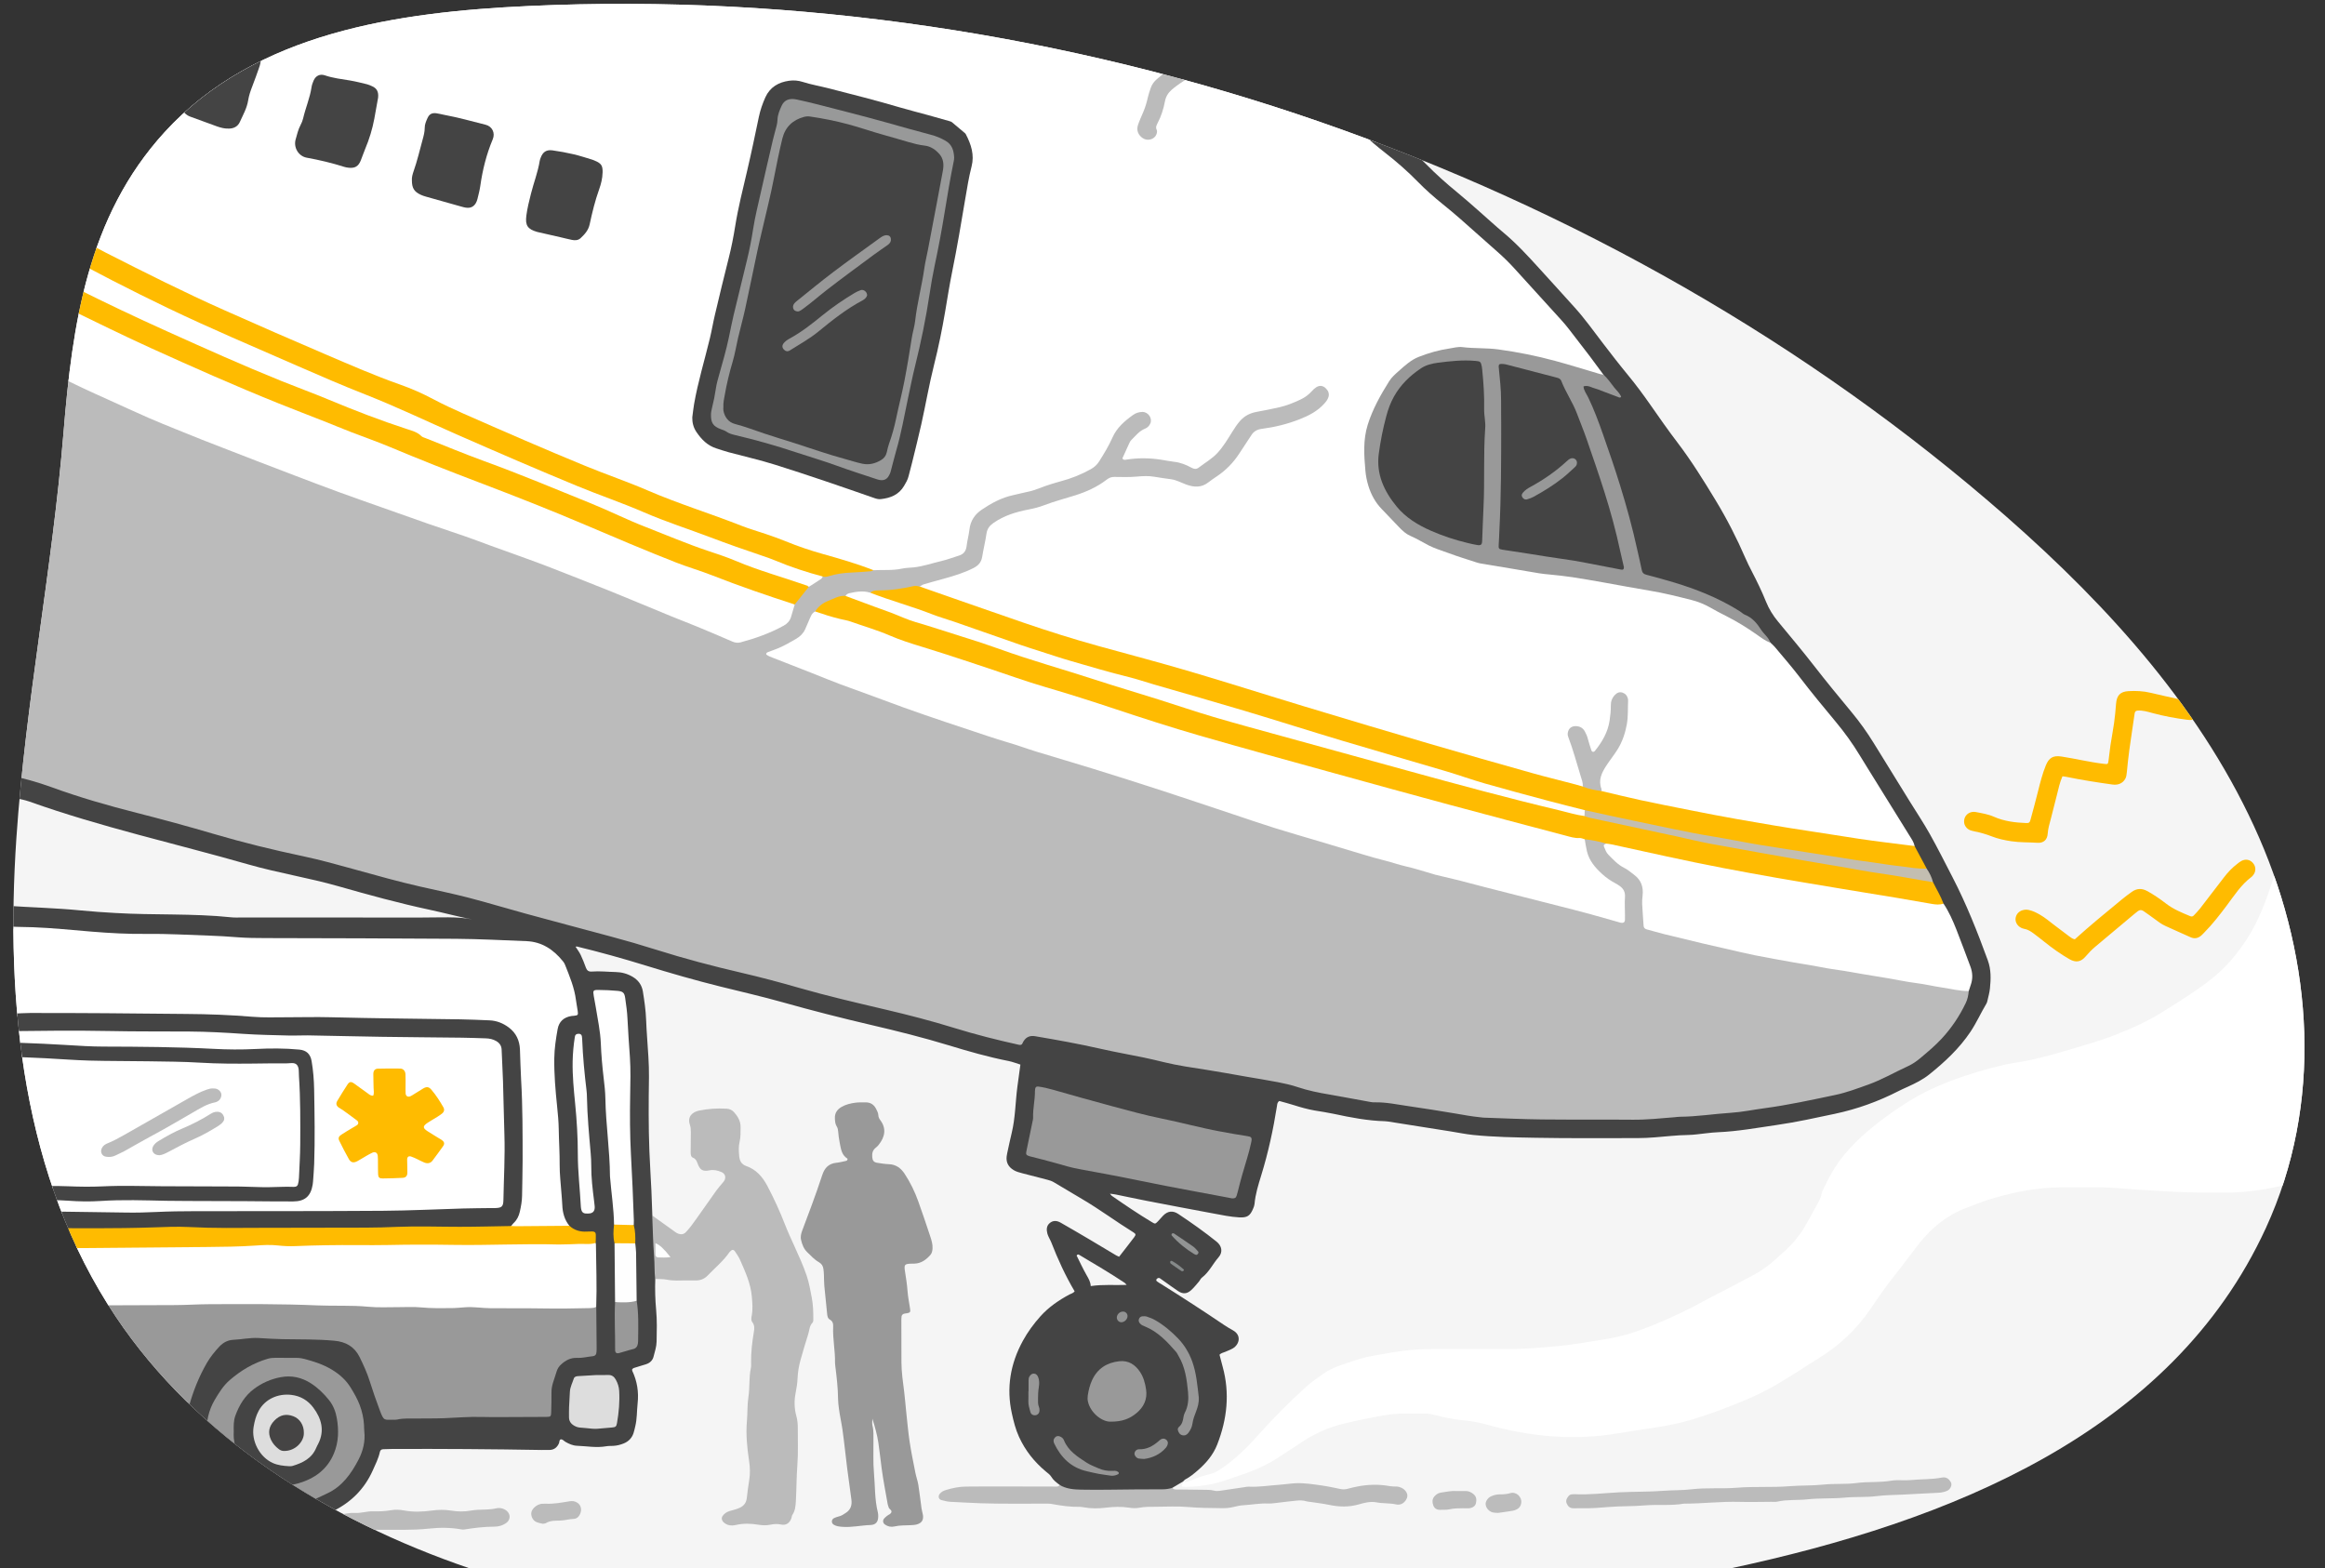
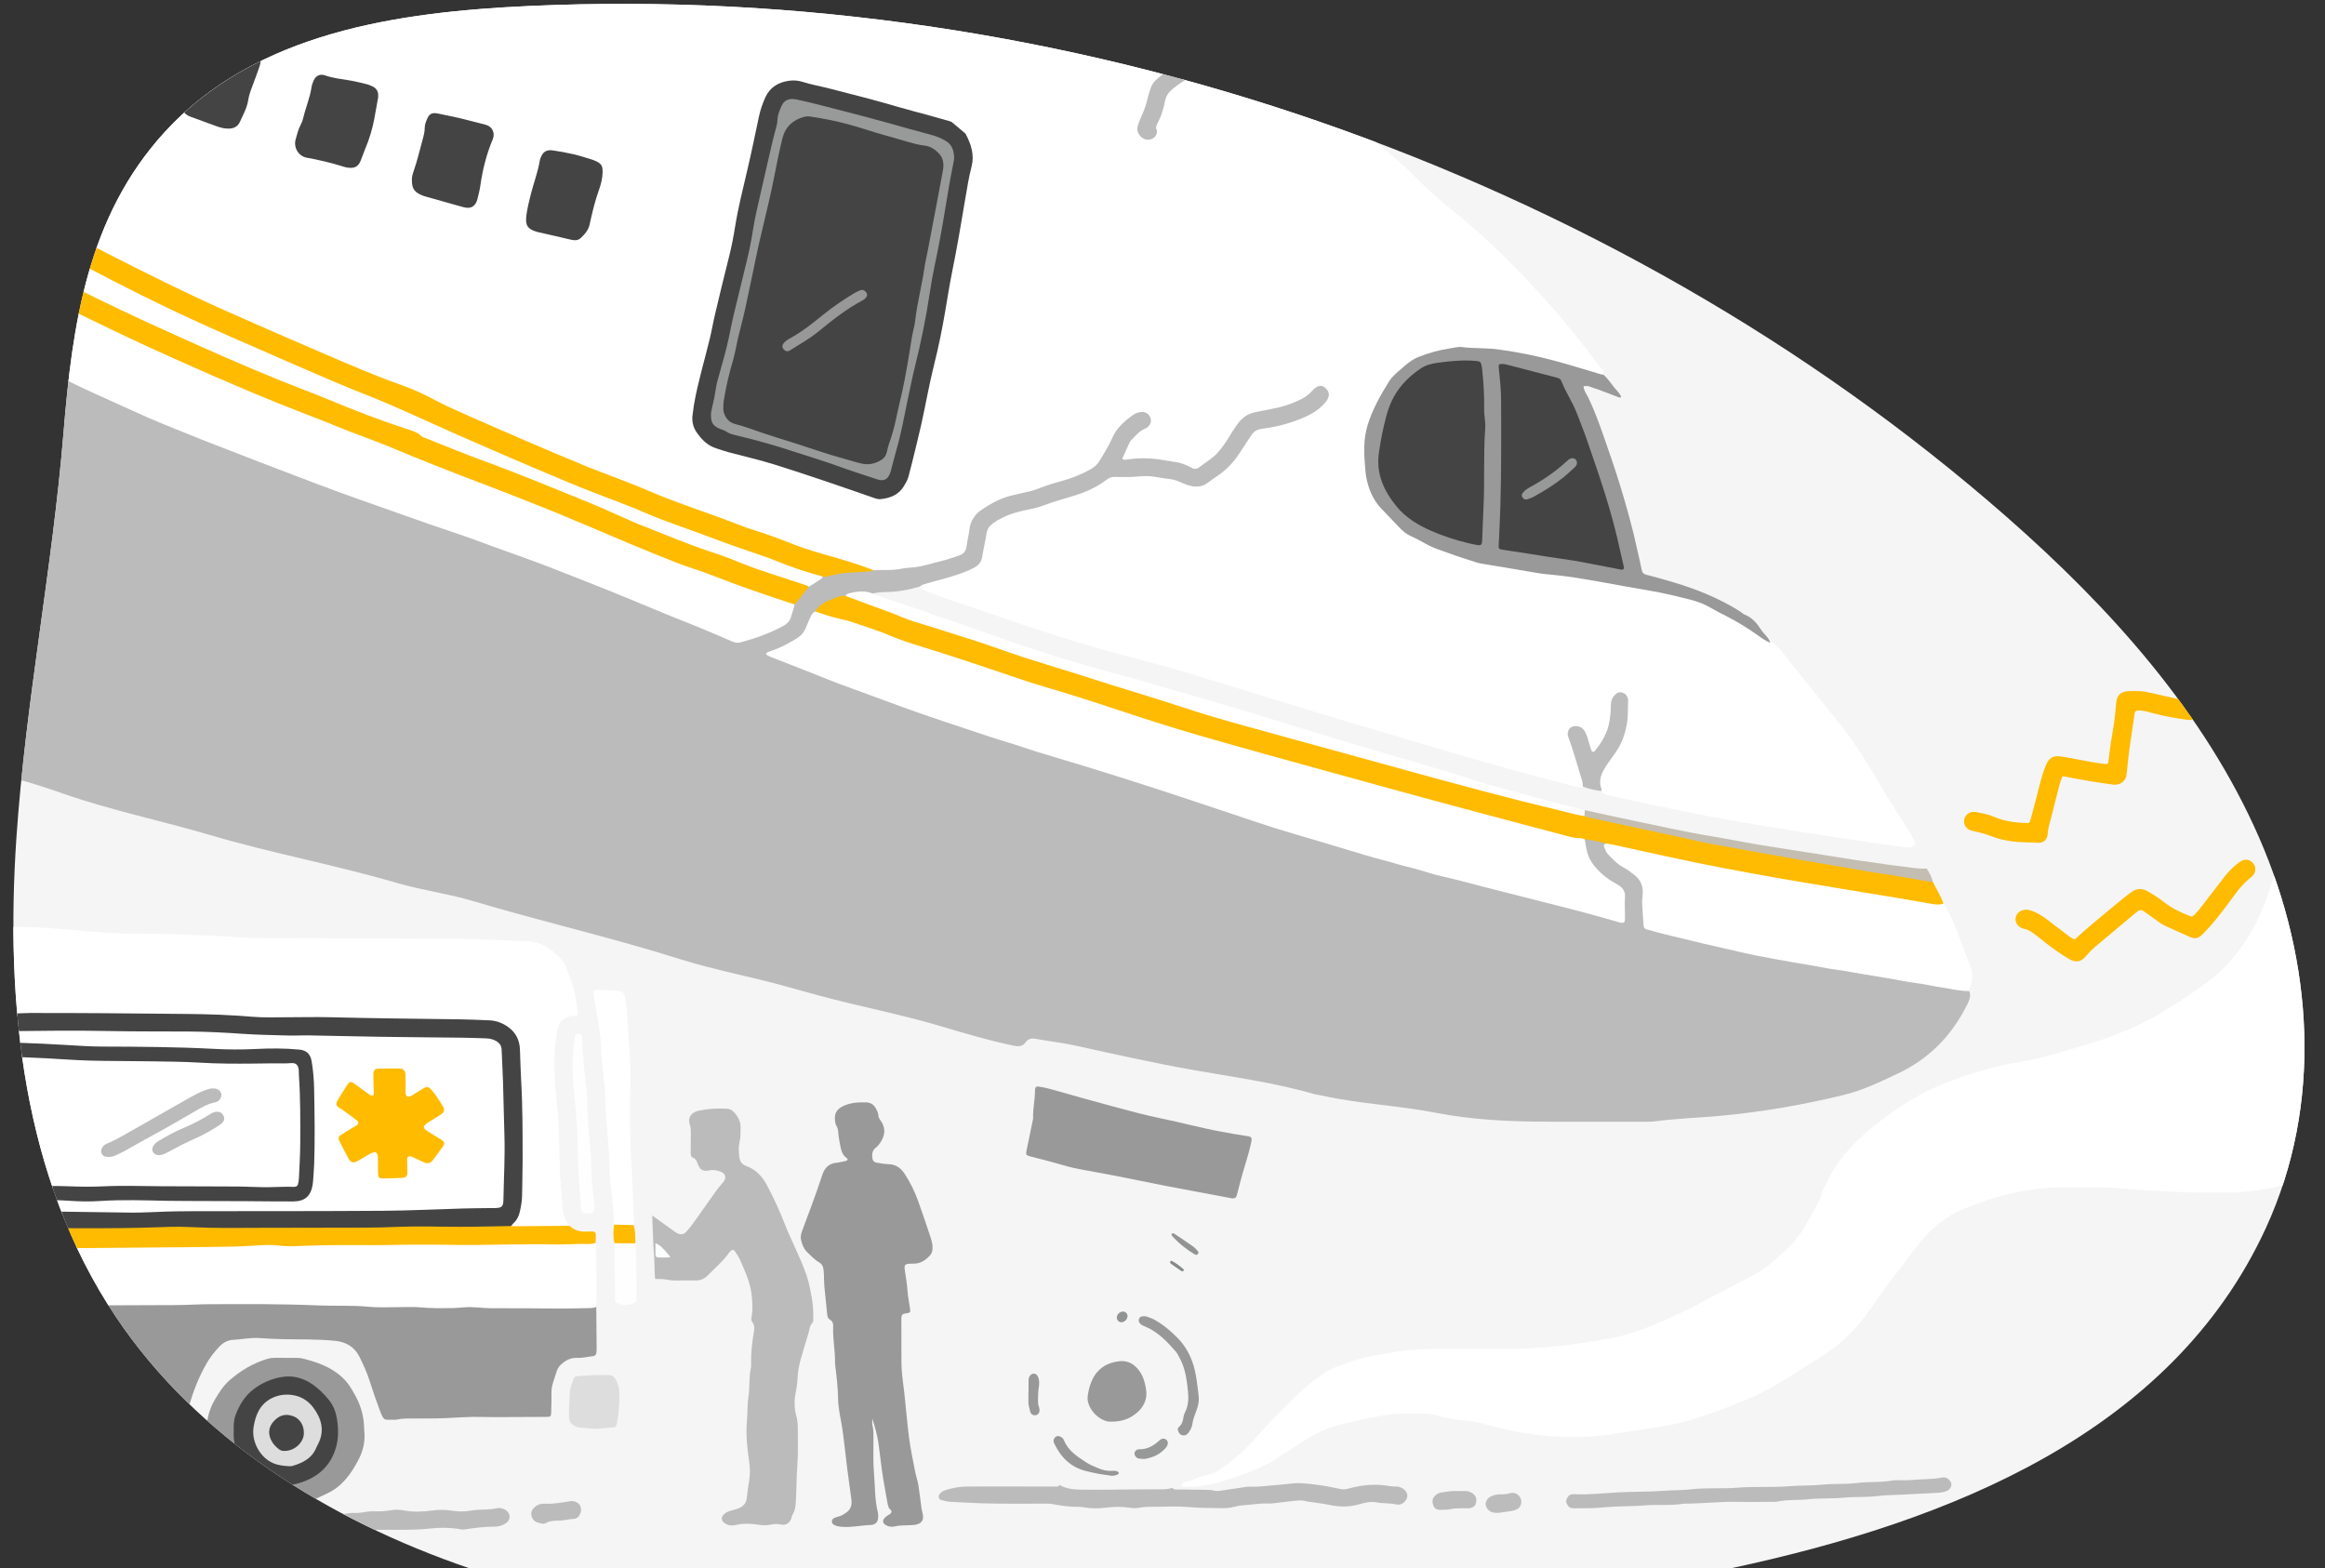
<svg xmlns="http://www.w3.org/2000/svg" id="Layer_1" data-name="Layer 1" viewBox="0 0 1440 971.4">
  <rect x="0" y="0" width="1440" height="971.4" fill="#333333" stroke="none" />
  <defs>
    <style>
      .cls-1 {
        fill: none;
      }

      .cls-2 {
        clip-path: url(#clippath);
      }

      .cls-3 {
        fill: #f5f5f5;
      }

      .cls-4 {
        fill: #fff;
      }

      .cls-5 {
        fill: #fb0;
      }

      .cls-6 {
        fill: #feffff;
      }

      .cls-7 {
        fill: #ffbb01;
      }

      .cls-8 {
        fill: #fefefe;
      }

      .cls-9 {
        fill: #febb02;
      }

      .cls-10 {
        fill: #999;
      }

      .cls-11 {
        fill: #989999;
      }

      .cls-12 {
        fill: #989898;
      }

      .cls-13 {
        fill: #979898;
      }

      .cls-14 {
        fill: #979797;
      }

      .cls-15 {
        fill: #929494;
      }

      .cls-16 {
        fill: #929393;
      }

      .cls-17 {
        fill: #858989;
      }

      .cls-18 {
        fill: #bcbcbc;
      }

      .cls-19 {
        fill: #bbb;
      }

      .cls-20 {
        fill: #bdbcbc;
      }

      .cls-21 {
        fill: #ddd;
      }

      .cls-22 {
        fill: #c3beb1;
      }

      .cls-23 {
        fill: #c6c6c6;
      }

      .cls-24 {
        fill: #444;
      }

      .cls-25 {
        fill: #454444;
      }
    </style>
    <clipPath id="clippath">
      <path class="cls-1" d="M1071.64,971.4c135.87-29,273.3-83.77,331.71-210.75,35.45-77.04,29.36-164.99-4.08-241.71-33.88-77.7-92.27-142.53-156.72-199.05-122.66-107.44-268.11-189.93-424.57-244.24C661.52,21.34,493.62-3.9,327.51,3.72c-81.25,3.74-169.13,16.37-225.56,78.12-48.02,52.56-57.15,119.6-62.6,186-6.86,84.07-23.51,167.1-29.21,251.32-6.89,102.28,3.77,210.11,61.69,296.49,50,74.58,130.89,125.65,219.03,155.7l780.77,.05Z" />
    </clipPath>
  </defs>
  <path class="cls-3" d="M1071.64,971.4c135.87-29,273.3-83.77,331.71-210.75,35.45-77.04,29.36-164.99-4.08-241.71-33.88-77.7-92.27-142.53-156.72-199.05-122.66-107.44-268.11-189.93-424.57-244.24C661.52,21.34,493.62-3.9,327.51,3.72c-81.25,3.74-169.13,16.37-225.56,78.12-48.02,52.56-57.15,119.6-62.6,186-6.86,84.07-23.51,167.1-29.21,251.32-6.89,102.28,3.77,210.11,61.69,296.49,50,74.58,130.89,125.65,219.03,155.7l780.77,.05Z" />
  <g class="cls-2">
    <g>
      <path class="cls-4" d="M0,120.84V0H731.99c2.66,1.81,5.82,2.95,7.72,5.77,2.82,4.56,4.58,9.23,3.97,14.88-.83,7.69-3.99,13.52-10.55,17.77-4.8,3.11-9.65,6.2-14.02,9.99-3.16,2.74-5.35,5.88-6.33,9.88-1.44,5.91-3.38,11.63-5.97,17.14-.96,2.05-1.58,4.23-.35,6.43,1.2,2.13,2.97,3.37,5.49,3.01,2.65-.38,2.55-2.53,3.18-4.58,3.68-12.1,4.74-25.76,18.53-32.11,2.44-1.12,4.45-3.09,6.67-4.64,7.83-5.47,11.34-13.11,11.54-22.48,.04-1.75-.15-3.52,.56-5.2,.23-.46,.6-.76,1.09-.9,.75-.05,1.42,.18,2.08,.5,29.41,20.96,58.6,42.26,86.83,64.78,12.31,9.82,24.74,19.66,35.83,31.05,10.02,10.29,21.59,18.96,32.49,28.32,17.26,14.81,32.91,31.08,48.1,47.98,11.36,12.63,21.78,25.92,31.92,39.47,1.12,1.49,3.68,3.02,1.47,5.57-5.58,.03-10.57-2.38-15.71-3.97-16.69-5.17-33.6-9.38-50.97-11.15-13.79-1.4-27.62-2.07-41.17,2.84-9.39,3.4-17.14,8.79-22.83,16.7-6.17,8.58-11.23,17.98-13.63,28.36-2.97,12.85-2.08,25.7,2.05,38.25,.9,2.74,2.37,5.28,4.22,7.49,4.72,5.63,9.67,11.17,15.14,15.97,6.47,5.68,14.64,8.98,22.61,12.3,20.58,8.57,42.44,12.09,64.29,14.6,23.86,2.74,47.28,7.75,70.95,11.38,21.33,3.28,40.18,12.28,57.93,24.05,3.73,2.47,7.4,5.03,11.18,7.41,5.63,3.64,9.27,9.25,13.29,14.31,10.84,13.62,21.95,27.02,32.62,40.76,12.27,15.8,21.54,33.58,32.23,50.42,3.51,5.52,7.35,10.86,10.26,16.74,.8,1.62,2.85,3.55,.1,5.38-2.04,.68-4.1,.44-6.17,.16-28.97-3.87-57.83-8.51-86.69-13.15-31.71-5.1-63.13-11.7-94.48-18.65-1.87-.41-3.76-.82-5.33-2.03-4.37-5.82-1.49-11.21,1.13-16.52,1.05-2.13,2.74-3.92,4.2-5.81,7.28-9.41,10.09-20.14,9.52-31.88-.12-2.5,.2-5.78-3.33-5.87-3.38-.08-4.44,2.94-4.51,5.75-.21,8.28-1.59,16.19-6.06,23.34-1.1,1.76-2.12,3.58-3.65,5.02-2.15,2.04-3.96,1.76-5.28-.92-.85-1.73-1.34-3.58-1.87-5.43-.44-1.54-.86-3.09-1.77-4.43-1.49-2.18-3.51-3.52-6.11-2.32-2.44,1.12-1.94,3.37-1.29,5.43,2.35,7.46,4.69,14.93,6.87,22.44,.73,2.51,2.24,5.08,.58,7.81-1.95,1.01-3.75,0-5.56-.46-44.8-11.28-88.98-24.74-133.27-37.83-35.55-10.51-70.9-21.7-106.38-32.44-17.74-5.37-35.77-9.7-53.61-14.74-23.85-6.73-47.36-14.5-70.71-22.74-11.75-4.15-23.7-7.75-35.28-12.37-2.05-.82-4.32-1.29-5.91-3.04-.14-3.33,2.74-3.01,4.63-3.66,7.26-2.47,14.75-4.17,22.01-6.68,6.78-2.35,11.43-6.24,11.71-13.93,.02-.47,.28-.94,.27-1.41-.13-13.63,9-19.02,20.23-21.67,11.85-2.8,23.25-6.99,34.93-10.27,7.44-2.09,14.38-5.3,20.73-9.73,1.32-.92,2.63-2,4.27-2.04,14.94-.35,30.05-2.49,44.42,3.71,6.32,2.73,11.66,1.8,17.46-2.15,9.13-6.23,15.71-14.45,21.22-23.71,2.91-4.88,6.7-7.57,12.5-8.41,9.02-1.3,17.83-3.75,26-8.02,3.72-1.95,7.07-4.38,9.69-7.7,1.63-2.06,2.37-4.37,.17-6.43-2.14-2.01-4.27-.82-5.93,.82-8.3,8.23-19.03,11.16-29.96,12.65-9.66,1.32-16.2,5.69-20.7,14.14-4.41,8.3-10.51,15.18-18.64,20.2-2.85,1.76-5.33,2.19-8.51,.88-11.6-4.81-23.75-5.98-36.18-4.87-1.89,.17-4.11,1.08-5.39-.7-1.29-1.79,.4-3.59,1.05-5.34,2.37-6.35,6.32-11.37,12.17-14.91,2.11-1.28,4.16-3.07,2.54-5.83-1.64-2.81-4.39-2.37-6.78-1.13-5.52,2.86-9.73,7.2-12.87,12.52-1.54,2.61-2.97,5.32-4.1,8.13-4.26,10.61-12.83,16.13-23.15,19.1-12.12,3.48-23.81,8.44-36.3,10.67-3.81,.68-7.21,2.56-10.73,4.07-9.41,4.04-15.54,10.48-15.85,21.28-.22,7.54-3.98,11.59-11.4,13.75-15.91,4.63-31.93,7.79-48.57,7.09-22.75-7.99-45.94-14.6-68.67-22.78-34.15-12.28-68.15-24.91-101.78-38.48-37.2-15.01-74.23-30.44-110.2-48.28-11.46-5.69-23.84-9.22-35.61-14.24-35.43-15.09-70.92-30.04-105.78-46.44-37.48-17.63-74.25-36.6-110.08-57.37C5.68,124.87,2.2,123.82,0,120.84Z" />
      <path class="cls-19" d="M541.02,353.15c5.87-.32,11.78,.31,17.61-.98,2.32-.51,4.75-.51,7.11-.75,5.94-.59,11.48-2.6,17.21-3.92,3.75-.87,7.3-2.28,10.96-3.39,2.9-.88,4.4-2.8,4.76-5.89,.41-3.47,1.38-6.87,1.77-10.34,.61-5.32,3.3-9.29,7.57-12.19,5.97-4.04,12.26-7.45,19.41-9,3.11-.67,6.18-1.51,9.3-2.14,5.04-1.01,9.61-3.4,14.52-4.79,1.84-.52,3.65-1.13,5.5-1.61,6.67-1.74,13-4.27,19.01-7.65,2.17-1.22,3.8-2.79,5.11-4.88,2.98-4.73,5.89-9.49,8.15-14.62,2.68-6.08,7.5-10.23,12.73-13.98,1.7-1.22,3.7-1.88,5.83-1.89,3.52-.03,6.26,3.85,4.94,7.04-.63,1.52-1.79,2.73-3.31,3.32-3.6,1.4-5.8,4.42-8.43,6.95-.34,.33-.62,.73-.89,1.13-.18,.26-.29,.57-.42,.86-1.45,3.18-2.89,6.36-4.3,9.46,.69,1.26,1.77,.89,2.59,.76,6.99-1.1,13.93-1.04,20.95,0,2.83,.42,5.63,1.04,8.49,1.36,3.83,.43,7.42,1.8,10.78,3.68,1.54,.86,3.03,1.03,4.47-.08,3.91-3.02,8.26-5.44,11.66-9.14,3.59-3.92,6.27-8.45,9.06-12.91,1.53-2.43,3.05-4.84,4.99-7,2.81-3.11,6.26-4.78,10.33-5.5,4.7-.84,9.38-1.81,14.03-2.85,4.53-1.02,8.82-2.8,13-4.77,2.6-1.22,4.95-2.9,6.89-5.09,.84-.94,1.79-1.85,2.85-2.52,1.99-1.26,4.02-1.07,5.73,.52,1.61,1.49,2.49,3.35,1.8,5.59-.48,1.55-1.47,2.8-2.55,4.01-4.16,4.67-9.57,7.46-15.23,9.69-7.58,2.99-15.48,4.93-23.56,5.98-2.72,.35-4.82,1.46-6.32,3.77-2.52,3.88-5.11,7.72-7.63,11.6-3.62,5.56-8.16,10.2-13.66,13.91-1.85,1.25-3.71,2.5-5.46,3.88-4.27,3.33-8.85,3.06-13.59,1.35-3.14-1.14-6.07-2.84-9.45-3.31-3.46-.48-6.94-.94-10.38-1.54-3.64-.64-7.22-.44-10.9-.1-4.6,.43-9.26,.24-13.89,.2-1.86-.02-3.27,.57-4.77,1.72-5.88,4.53-12.59,7.53-19.62,9.74-6.38,2.01-12.86,3.69-19.13,6.09-3.1,1.19-6.36,2.01-9.66,2.64-7.72,1.48-15.15,3.75-21.72,8.34-2.37,1.66-3.83,3.57-4.27,6.53-.72,4.87-1.9,9.67-2.7,14.53-.55,3.32-2.39,5.32-5.33,6.82-5.87,3.01-12.11,4.89-18.42,6.64-4.13,1.15-8.28,2.25-12.4,3.47-.89,.26-1.66,.9-2.49,1.37-6.66,2.04-13.47,3.27-20.43,3.4-3.33,.06-6.61,.25-9.81,1.21-5.17-.23-10.38-.81-15.2,1.86-7.3,1.57-14.21,3.88-19.12,10.02-.91,1.13-1.91,2.26-2.27,3.65-2.95,11.34-12.06,15.83-21.73,19.74-1.18,.48-2.46,.71-3.54,1.44-.11,.08-.13,.28-.22,.48,1.07,1.29,2.73,1.47,4.15,2.05,60.19,24.31,121.45,45.48,183.63,64.11,36.58,10.96,72.78,23.12,109.02,35.16,31.99,10.63,64.38,19.93,96.86,28.96,38.48,10.7,77.48,19.38,115.97,30.07,4.62,1.28,9.21,2.63,13.84,3.87,3.37,.9,4.48-.21,4.24-3.4-.02-.32,0-.64,0-.96-.16-13.91,1.44-12.51-9.85-19.87-7.46-4.86-12.81-11.51-14.28-20.67-.27-1.7-.9-3.47,.53-5.01,4.9-.76,9.54-.27,13.65,2.83,.26,6.49,5.28,9.51,9.64,12.87,2.64,2.03,5.59,3.69,8.22,5.78,4.37,3.47,6.38,8.12,5.6,13.51-.82,5.67,.79,11.12,.73,16.69-.04,3.13,2.55,3.67,4.89,4.35,13.04,3.78,26.29,6.72,39.52,9.75,21.16,4.86,42.5,8.84,63.91,12.46,28.17,4.77,56.4,9.16,84.53,14.11,2.48,.44,5.13,.35,7.36,1.83,1.57,3.14,.18,6.02-1.13,8.68-9.44,19.11-23.49,33.52-42.98,42.69-10.86,5.12-21.66,10.36-33.35,13.21-25.02,6.1-50.33,10.5-76.02,12.89-13.67,1.27-27.41,1.68-41.04,3.47-2.23,.29-4.47,.23-6.71,.23-20.3,0-40.61,.06-60.91-.01-22.86-.08-45.64-1.13-68.17-5.53-23.37-4.56-47.3-5.48-70.59-10.67-1.56-.35-3.17-.46-4.71-.91-25.09-7.29-50.95-10.62-76.58-15.21-23.75-4.25-47.31-9.54-70.88-14.73-8.29-1.83-16.71-2.77-25.05-4.28-2.39-.43-4.59-.04-6.01,2-2.15,3.09-4.88,2.83-8.08,2.15-15.04-3.17-29.75-7.51-44.45-11.91-19.01-5.68-38.4-9.84-57.67-14.48-12.44-2.99-24.77-6.37-37.07-9.85-22.31-6.31-45.2-10.4-67.31-17.38-42.24-13.34-85.45-23.2-127.88-35.87-15.62-4.66-31.92-6.75-47.57-11.33-38.07-11.13-77.15-18.31-115.18-29.52-30.05-8.86-60.81-15.18-90.45-25.47-12.25-4.25-24.49-8.41-37.21-10.98-.96-.19-1.81-.61-2.56-1.24V213.87c2.45-1.48,4.37,.24,6.16,1.31,33.06,19.68,68.25,34.97,103.7,49.58,37.08,15.27,74.57,29.55,112.31,43.13,48.71,17.53,98.04,33.36,145.98,53.02,27.93,11.46,56.04,22.5,83.79,34.39,2.78,1.19,5.46,1.54,8.38,.76,8.06-2.15,15.74-5.24,23.21-8.98,5.34-2.67,5.83-8.05,7.75-12.67,2.61-4.15,5.4-8.16,9.04-11.51,3.28-2.25,6.43-4.7,9.86-6.76,10.14-2.54,20.39-3.85,30.85-2.98Z" />
-       <path class="cls-24" d="M151.58,937.95c-5.76-2.06-11.12-4.84-15.7-8.95-9.42-8.45-16.08-18.51-18.05-31.27-.07-.45-.3-.87-.49-1.44-4.47,.82-8.91,.58-13.35,.43-34.65-1.19-69.32-1.05-103.98-.98v-20.14c1.57-1.4,3.52-1.43,5.43-1.39,8.46,.15,16.95-.6,25.37,.8,.63,.1,1.28,.11,1.91,.1,24.92-.17,49.84,.19,74.75,.95,6.27,.19,6.55-.31,8.37-6.17,3.62-11.64,7.94-22.93,15.53-32.72,4.37-5.64,9.66-8.79,17.03-9.15,19.97-.98,39.88-.02,59.78,1.24,8.36,.53,13.52,5.54,16.96,12.94,4.26,9.17,6.81,18.93,10.47,28.31,2.93,7.53,3.71,8.1,11.66,7.03,1.9-.26,3.81-.46,5.73-.46,26.52,0,53.02-1.58,79.55-1,7.56,.17,7.73,0,7.52-7.8-.17-6.34,.78-12.38,3.06-18.29,2.36-6.14,6.7-9.67,13.21-10.21,14.02-1.16,11.36-1.59,11.57-12.57,.12-6.07,.1-12.14-.03-18.21,0-12.63-.13-25.26,.05-37.89,.06-7.01,.07-7.12-6.85-7.33-4.27-.13-7.53-1.89-10.16-5.11-5.48-7.2-4.27-15.88-4.94-24-1.76-21.29-1.25-42.71-3.67-64-1.13-9.94-.74-20.08,.91-30.09,1.02-6.19,3.47-10.94,9.96-12.63,2.62-.68,2.97-2.4,2.67-4.75-1.08-8.3-2.91-16.49-6.92-23.81-4.2-7.67-10.53-13.37-19.7-14.47-5.06-.61-10.15-1.16-15.26-1.32-47.42-1.44-94.86-.92-142.3-.94-20.13,0-40.17-1.62-60.24-2.74-7.18-.4-14.38-.23-21.56-.13-19.36,.27-38.55-2.06-57.8-3.51-8.42-.63-16.88-.76-25.33-1.02-2.44-.07-4.8,.05-6.73-1.76v-11.51c.89-.76,1.93-1.16,3.09-1.08,15.6,1.11,31.25,1.41,46.83,2.96,7.14,.71,14.31,1.17,21.49,1.59,23.91,1.43,47.91,.16,71.77,2.67,2.07,.22,4.15,.12,6.23,.12,37.24,0,74.48-.03,111.73,.02,11.13,.02,22.29-.74,31.35,1.16-7.52-1.36-16.81-3.92-26.22-5.93-19.07-4.08-37.88-9.23-56.64-14.59-18.46-5.27-37.47-8.26-55.91-13.55-45.15-12.94-91.12-23.07-135.44-38.88C12.27,494.36,5.69,494.18,0,491.03v-11.51c1.77-.34,3.5,0,5.22,.39,9.04,2.05,17.99,4.45,26.7,7.63,17.27,6.31,34.91,11.37,52.72,15.89,16.09,4.09,32.11,8.46,48.04,13.14,18.23,5.36,36.69,9.87,55.29,13.79,10.79,2.28,21.39,5.26,32.01,8.2,13.39,3.71,26.76,7.47,40.31,10.55,9.96,2.27,19.98,4.31,29.86,6.87,11.9,3.08,23.66,6.68,35.52,9.91,17.71,4.83,35.46,9.52,53.19,14.29,9.25,2.49,18.45,5.15,27.58,8.04,17.35,5.49,34.95,10.12,52.68,14.24,11.97,2.78,23.85,5.94,35.67,9.34,17.65,5.08,35.54,9.22,53.41,13.42,14.46,3.4,28.83,7.1,43.02,11.5,13.12,4.06,26.43,7.41,39.84,10.37,1.06,.23,1.88,.09,2.29-1.06,.16-.45,.41-.87,.67-1.27,1.65-2.6,4.07-3.48,7.02-2.99,13.69,2.31,27.35,4.78,40.9,7.86,8.71,1.98,17.53,3.51,26.28,5.32,4.22,.87,8.41,1.88,12.6,2.9,8.7,2.12,17.55,3.37,26.38,4.74,8.2,1.27,16.36,2.81,24.54,4.22,6.6,1.14,13.22,2.18,19.8,3.45,4.07,.79,8.15,1.69,12.07,3.01,6.54,2.2,13.25,3.54,20.03,4.67,2.36,.39,4.71,.84,7.07,1.27,6.12,1.12,12.24,2.25,18.36,3.35,.78,.14,1.59,.19,2.39,.17,7.08-.14,13.98,1.35,20.92,2.36,9.63,1.41,19.25,2.91,28.85,4.54,5.04,.85,10.05,1.8,15.14,2.31,.79,.08,1.59,.23,2.38,.26,12.14,.4,24.28,.99,36.42,1.12,18.7,.21,37.41,0,56.11,.17,8.66,.08,17.23-.85,25.82-1.54,1.11-.09,2.23-.28,3.34-.29,10.56-.07,21-1.77,31.52-2.45,6.99-.45,13.91-1.91,20.87-2.84,14.73-1.97,29.23-5.15,43.76-8.2,7.06-1.48,13.77-4.02,20.54-6.44,8.61-3.08,16.48-7.7,24.75-11.49,2.73-1.25,5.28-3.05,7.59-4.99,4.52-3.8,9.06-7.6,13.09-11.95,6.14-6.62,11.09-14.02,14.97-22.15,1.11-2.33,1.59-4.83,1.83-7.39-.07-.14-.22-.31-.19-.43,3.09-11.96-3.07-22.04-6.75-32.58-2.42-6.93-5.59-13.58-9.02-20.09-2.14-4.63-5.22-8.79-7.01-13.61-.91-3.03-2.6-5.71-3.94-8.54-1.45-3.37-3.47-6.44-5.23-9.64-.83-1.5-1.89-3-1.4-4.91-.47-2.41-1.89-4.37-3.14-6.38-8.79-14.24-17.64-28.43-26.46-42.65-1.43-2.3-2.86-4.6-4.26-6.92-4.46-7.38-9.47-14.35-15-20.98-7.66-9.18-15.25-18.4-22.52-27.9-4.84-6.33-10.1-12.33-15.2-18.45-.81-.97-1.81-1.79-2.72-2.68-1.62-1.3-3.28-2.7-4.38-4.37-8.88-13.5-23.3-18.91-37.02-25.09-10.32-4.65-21.25-7.92-32.32-10.41-4.7-1.06-7.03-3.56-7.96-8.22-5.17-25.71-12.76-50.74-21.39-75.47-3.57-10.25-7.2-20.47-12.06-30.21-.82-1.65-2.33-3.52-.87-5.31,1.45-1.79,3.6-.74,5.39-.26,5.25,1.41,10.22,3.63,15.42,5.56-2.28-4.41-6.81-7.24-8.21-12.14-2.84-3.85-5.64-7.72-8.53-11.53-4.25-5.6-8.54-11.16-12.86-16.7-1.47-1.89-3.01-3.73-4.62-5.51-9.75-10.77-19.52-21.54-29.32-32.26-3.23-3.54-6.66-6.89-10.26-10.06-7.67-6.75-15.27-13.6-22.95-20.34-3.6-3.16-7.28-6.24-11.01-9.24-5.36-4.31-10.52-8.84-15.33-13.76-6.38-6.53-13.21-12.52-20.41-18.11-4.67-3.62-9.18-7.44-13.52-11.46-1.29-1.19-2.59-2.39-3.99-3.44-11.88-8.91-23.71-17.89-35.7-26.64-6.06-4.42-12.19-8.76-17.97-13.55-5.54-4.59-11.4-8.75-17.26-12.9-4.82-3.41-9.6-6.87-14.4-10.31-.26-.33-.59-.56-.99-.69-.25-.22-.54-.31-.87-.26-5.25-2.51-10.36-5.22-14.38-9.57-1.16-.81-2.32-1.64-3.49-2.43-1.32-.89-2.65-1.75-3.25-3.33,6.72,0,13.43,0,20.15,0,.16,.26,.26,.61,.49,.77,8.06,5.75,16.13,11.5,24.22,17.21,6.4,4.52,12.68,9.19,18.75,14.14,3.47,2.82,6.97,5.63,10.67,8.14,12.96,8.81,25.14,18.68,37.78,27.93,2.45,1.79,4.8,3.74,7.03,5.79,6.01,5.52,12.36,10.63,18.75,15.69,4.77,3.78,9.31,7.81,13.56,12.15,5.93,6.06,12.25,11.69,18.82,17.06,4.82,3.94,9.47,8.11,14.16,12.21,4.93,4.31,9.74,8.78,14.77,12.98,8.01,6.68,15.04,14.31,22.03,22.01,7.41,8.17,14.86,16.3,22.22,24.51,6.31,7.02,11.78,14.72,17.51,22.2,5.05,6.6,10.13,13.18,15.42,19.58,4.89,5.91,9.44,12.08,13.83,18.38,5.48,7.86,10.98,15.73,16.79,23.35,8.63,11.34,16.12,23.41,23.5,35.57,7.06,11.63,13.24,23.69,18.64,36.17,1.14,2.63,2.43,5.21,3.75,7.76,3.23,6.25,6.33,12.54,8.95,19.08,1.79,4.47,4.31,8.52,7.4,12.25,7.53,9.11,15.14,18.17,22.4,27.51,7.55,9.72,15.36,19.23,23.22,28.69,5.01,6.04,9.55,12.41,13.67,19.08,7.39,11.96,14.77,23.93,22.16,35.89,4.2,6.8,8.65,13.45,12.56,20.41,4.92,8.77,9.42,17.78,14.05,26.71,8.61,16.62,15.49,33.98,21.89,51.54,2.12,5.81,1.93,11.59,1.33,17.47-.26,2.53-.99,5.01-1.54,7.5-.14,.62-.29,1.27-.61,1.8-3.45,5.74-6.15,11.89-9.9,17.5-6.94,10.38-15.92,18.71-25.54,26.44-4.01,3.22-8.61,5.49-13.27,7.61-1.89,.86-3.8,1.68-5.64,2.63-12.57,6.45-25.73,11.21-39.56,14.14-11.87,2.51-23.73,5.15-35.74,6.88-12.17,1.76-24.28,4-36.61,4.52-4.46,.18-8.9,.9-13.35,1.34-1.75,.17-3.5,.35-5.26,.37-6.88,.09-13.71,.96-20.56,1.47-3.5,.26-7.02,.46-10.53,.46-21.1,0-42.21,.19-63.3-.2-12.93-.24-25.9-.43-38.79-1.76-4.6-.48-9.15-1.43-13.72-2.16-12.93-2.05-25.87-4.1-38.81-6.14-.63-.1-1.27-.18-1.91-.19-10.75-.28-21.25-2.3-31.72-4.56-3.9-.84-7.86-1.4-11.8-2.07-4.42-.76-8.71-1.98-12.98-3.34-3.03-.96-6.12-1.75-9-2.56-1.33,.89-1.28,2.1-1.45,3.16-2.3,14.52-5.41,28.85-9.75,42.92-1.78,5.78-3.61,11.59-4.14,17.68-.08,.93-.44,1.86-.8,2.74-1.93,4.72-3.75,5.85-8.78,5.57-5.44-.3-10.76-1.45-16.1-2.44-13.66-2.53-27.31-5.13-40.95-7.76-6.43-1.24-12.82-2.64-19.23-3.94-1.07-.22-2.17-.31-3.67-.52,.59,.69,.82,1.11,1.18,1.35,8.14,5.65,16.34,11.21,24.84,16.3,1.93,1.16,2.01,1.17,3.65-.49,1.12-1.13,2.1-2.4,3.22-3.54,2.9-2.96,6.06-3.31,9.48-1.03,8.11,5.4,16.07,11.02,23.67,17.12,3.26,2.62,4.01,6.49,1.23,9.66-3.57,4.08-5.86,9.19-10.28,12.58-.85,.65-1.3,1.81-2.03,2.65-1.57,1.81-3.06,3.72-4.84,5.29-2.56,2.25-5.06,2.33-7.89,.45-2.93-1.94-5.76-4.03-8.63-6.06-.91-.64-1.81-1.32-2.74-1.94-.62-.41-1.6-.02-2.03,.65-.53,.83,.19,1.18,.61,1.53,.6,.51,1.34,.86,2.02,1.29,13.13,8.23,26.15,16.64,38.98,25.34,1.85,1.25,3.78,2.39,5.73,3.48,5.47,3.04,3.97,8.76-.04,11.16-1.5,.89-3.19,1.46-4.79,2.18-1.15,.51-2.47,.66-3.5,1.75,.63,2.4,1.23,4.87,1.92,7.31,4.59,16.51,2.81,32.62-3.34,48.35-2.49,6.37-6.87,11.49-12,15.94-2.41,2.09-4.87,4.14-7.74,5.63-.53,.28-.91,.84-1.37,1.28-2.22,1.31-4.44,2.62-6.66,3.93-1.46,2.43-3.92,2.53-6.31,2.54-17.66,.09-35.31,.18-52.97-.05-3.94-.05-8.06-.39-10.56-4.3-1.93-1.43-3.85-2.86-5.12-4.97-.85-1.41-2.19-2.3-3.41-3.32-7.11-5.91-12.71-12.95-16.59-21.4-2.16-4.7-3.38-9.65-4.47-14.62-3.47-15.81-.9-30.78,6.83-44.91,3-5.49,6.7-10.51,10.86-15.17,5.06-5.66,11.25-9.89,17.9-13.49,1.09-.59,2.42-.8,3.31-1.99-5.75-9.72-10.46-19.97-14.54-30.51-.34-.89-.86-1.71-1.26-2.58-.4-.87-.86-1.73-1.09-2.65-.62-2.43-.64-4.82,1.51-6.59,2.14-1.77,4.5-1.46,6.72-.2,5.97,3.4,11.89,6.87,17.8,10.36,5.5,3.25,10.96,6.56,16.45,9.83,.54,.32,1.15,.54,1.94,.91,3.13-4.04,6.28-8.02,9.34-12.08,1.19-1.58,1.06-2.07-.51-3.05-10.73-6.64-20.86-14.21-31.75-20.6-5.92-3.47-11.78-7.06-17.7-10.52-1.08-.63-2.33-1.03-3.55-1.36-5.24-1.39-10.51-2.7-15.75-4.08-1.85-.49-3.71-.95-5.38-1.96-3.17-1.92-4.76-4.65-4.35-8.39,.14-1.26,.44-2.51,.71-3.76,.78-3.59,1.53-7.18,2.4-10.75,2.32-9.52,2.28-19.32,3.57-28.96,.59-4.42,1.2-8.84,1.84-13.5-2.5-.77-4.87-1.72-7.32-2.21-12.55-2.46-24.83-5.99-37.04-9.71-15.89-4.84-31.98-8.86-48.15-12.63-18.34-4.27-36.58-8.93-54.72-14.03-12.75-3.59-25.67-6.54-38.53-9.73-15.65-3.89-31.14-8.34-46.54-13.1-14.03-4.34-28.17-8.25-42.44-11.73-.14-.03-.31,.05-.77,.14,1.09,1.73,2.3,3.29,3.14,5.03,1.24,2.59,2.29,5.27,3.26,7.97,.64,1.78,1.75,2.52,3.59,2.38,4.96-.39,9.9,.2,14.84,.3,3.75,.08,7.24,1.03,10.49,2.94,3.53,2.08,5.72,5.1,6.36,9.11,.93,5.83,1.8,11.66,2.01,17.59,.27,7.66,.99,15.3,1.41,22.95,.23,4.14,.41,8.3,.35,12.45-.22,15.34-.34,30.67,.27,46.01,.32,8.14,.86,16.27,1.25,24.4,.24,5.11,.39,10.22,.57,15.32,1.35,2.26,1.61,4.82,1.84,7.35,.85,9,.1,18.09,1.41,27.08,.25,1.72-.14,3.5-1.44,4.9-.22,6.39-.05,12.77,.54,19.13,.61,6.54,.42,13.08,.29,19.62-.06,3.22-1.11,6.28-1.89,9.36-.57,2.28-2.2,3.87-4.48,4.63-2.12,.71-4.26,1.34-6.4,1.98-.91,.27-1.89,.4-2.42,1.34,.05,.31,.03,.65,.15,.91,3.01,6.38,4.04,13.08,3.28,20.06-.51,4.75-.31,9.58-1.47,14.27-.34,1.39-.62,2.81-1.07,4.17-1.01,3.05-3.06,5.16-6.05,6.38-2.09,.85-4.23,1.4-6.49,1.51-1.44,.07-2.9,0-4.3,.24-6.08,1.09-12.1-.08-18.15-.3-2.58-.09-4.95-1.14-7.19-2.43-.94-.54-1.61-1.59-2.87-1.56-1.08,.48-.76,1.63-1.12,2.45-1.15,2.56-2.99,4.09-5.88,4.13-1.6,.03-3.19,.05-4.79,.02-30.98-.54-61.97-.76-92.95-.62-1.76,0-3.51,.09-5.27,.15-1.08,.04-1.79,.58-2.02,1.67-.9,4.09-2.77,7.8-4.47,11.58-5.2,11.56-13.66,19.88-25.04,25.33-2.01,.96-4.02,1.93-6.03,2.9-1.43,2.23-3.75,2.24-5.95,2.18-9.33-.27-18.65,1.28-27.99,.06-4.85-.63-9.68-1.24-14.17-3.36Z" />
      <path class="cls-4" d="M0,573.51c.15-.05,.31-.17,.45-.15,6.63,.86,13.32,.66,19.98,.92,12.15,.46,24.22,1.73,36.32,2.72,11.31,.93,22.65,1.55,34,1.41,12.8-.16,25.56,.63,38.33,1.04,6.07,.2,12.13,.57,18.18,1.05,5.75,.45,11.49,.48,17.25,.5,39.31,.12,78.63,.14,117.94,.45,14.54,.11,29.07,.88,43.6,1.45,9.64,.38,16.85,5.3,22.7,12.58,.49,.62,.92,1.32,1.21,2.06,2.83,7.12,5.81,14.2,6.77,21.9,.28,2.22,.76,4.41,1.06,6.62,.36,2.6,.21,2.77-2.25,3.06-.48,.06-.96,.03-1.43,.11-4.85,.73-7.91,3.43-8.75,8.2-1.06,5.97-1.98,11.94-2.06,18.06-.14,9.93,.72,19.77,1.74,29.63,.49,4.76,.95,9.55,1.02,14.34,.11,7.35,.62,14.68,.57,22.03-.04,5.73,.69,11.47,1.08,17.21,.18,2.55,.45,5.09,.55,7.64,.18,4.75,1.35,9.14,4.42,12.89-1.05,1.45-2.64,1.73-4.23,1.77-9.36,.2-18.72,.18-28.09,.02-1.28-.02-2.53-.28-3.58-1.1-.87-1.36-.07-2.51,.63-3.51,3.47-4.95,4.33-10.6,4.37-16.41,.14-21.23,.4-42.47-.12-63.7-.2-8.28-.6-16.58-.93-24.87-.41-10.32-7.39-17.39-17.75-17.74-10.37-.35-20.7-1.28-31.1-1.19-37.21,.33-74.45-.26-111.62-1.33-28.1-.81-56.2-.6-84.27-1.71-16.78-.66-33.53-.4-50.29-.71-5.11-.1-10.2-.02-15.3,.68-3.62,.5-7.4,.73-10.39-2.19C0,609.31,0,591.41,0,573.51Z" />
      <path class="cls-10" d="M369.3,809.38c.07,8.15,.15,16.3,.22,24.45,0,1.12,.02,2.24-.06,3.35-.13,1.83-.75,2.64-2.62,2.82-3.17,.32-6.28,1.17-9.51,1.01-3.92-.19-7.09,1.55-9.89,4.13-1.21,1.11-2.07,2.44-2.59,3.98-.81,2.42-1.6,4.84-2.35,7.28-.62,1.99-.96,4.01-.94,6.12,.03,3.99-.06,7.99-.17,11.98-.07,2.78-.29,3.03-3.04,3.05-9.27,.07-18.55,.1-27.82,.12-4.16,0-8.32,.03-12.47-.09-7.68-.21-15.32,.47-22.97,.77-5.75,.23-11.51,.12-17.26,.2-3.99,.05-7.99-.25-11.94,.66-.76,.18-1.59,.1-2.39,.09-5.47-.04-5.72,1.02-8.24-5.74-2.24-5.97-4.34-11.99-6.26-18.09-1.62-5.15-3.89-10.14-6.29-15-3.15-6.37-8.46-9.45-15.67-10.1-10.69-.97-21.38-.79-32.08-.96-4.94-.08-9.88-.43-14.82-.71-5.3-.3-10.49,.88-15.75,1.12-3.21,.15-6.11,1.62-8.43,4.09-2.96,3.16-5.71,6.53-7.85,10.25-4.88,8.47-8.51,17.5-11.07,26.94-2.16,7.96-2.12,6.36-8.28,6.44-5.59,.08-11.22,.28-16.78-.17-19.47-1.59-38.98-.08-58.45-1-9.58-.45-19.14-.87-28.73-.9-1.6,0-3.19,.07-4.79,.11,0-22.06,0-44.12,0-66.17,1.55-1.4,3.48-1.42,5.41-1.52,17.55-.88,35.11-1.12,52.68-1,15.02,.1,30.04,.09,45.06,0,17.4-.1,34.78-1.19,52.2-1.02,20.76,.19,41.53,.68,62.26,1.39,16.58,.57,33.22-.44,49.78,1.41,5.99,.67,12.12,.4,18.17-.54,6.55-1.02,13.06,.65,19.59,.67,19.49,.06,38.99,.04,58.48,.02,1.9,0,3.84-.35,5.66,.54Z" />
      <path class="cls-4" d="M492.21,374.38c-.76,2.59-1.49,5.2-2.29,7.78-.75,2.4-2.32,4.13-4.52,5.34-8.44,4.64-17.43,7.86-26.71,10.34-1.72,.46-3.43,.24-5.13-.5-7.17-3.11-14.36-6.17-21.58-9.16-5.45-2.26-10.97-4.33-16.43-6.57-8.41-3.44-16.79-6.95-25.19-10.42-3.68-1.52-7.36-3.06-11.06-4.53-13.63-5.41-27.23-10.92-40.93-16.15-11.32-4.32-22.77-8.29-34.16-12.43-5.24-1.91-10.45-3.92-15.72-5.76-7.82-2.73-15.71-5.29-23.53-8.01-9.79-3.4-19.55-6.89-29.31-10.35-8.71-3.09-17.45-6.13-26.13-9.31-9.13-3.35-18.21-6.82-27.3-10.27-7.45-2.83-14.9-5.68-22.33-8.55-6.4-2.46-12.78-4.95-19.17-7.43-5.2-2.02-10.41-4.01-15.6-6.06-5.48-2.17-10.95-4.38-16.41-6.61-5.61-2.29-11.24-4.53-16.79-6.97-8.61-3.79-17.16-7.73-25.72-11.61-5.08-2.3-10.19-4.56-15.23-6.95-5.48-2.6-10.94-5.26-16.34-8.03-6.82-3.49-13.6-7.05-20.34-10.7-3.79-2.05-7.44-4.34-11.16-6.51-.96-.56-1.94-1.13-3.13-1.07v-44.12c2.48-.83,4.28,.84,6.22,1.78,19.82,9.66,39.26,20.08,59.17,29.55,30.88,14.69,61.95,28.97,93.65,41.8,47.25,19.12,94.64,37.88,142.18,56.27,20.57,7.96,41.09,16.04,61.41,24.58,17.67,7.43,35.12,15.43,53.1,22.07,19.92,7.36,39.75,15.01,59.93,21.69,5.66,1.87,11.72,2.97,16.56,6.87Z" />
      <path class="cls-4" d="M369.3,809.38c-1.15,.65-2.4,.75-3.7,.79-9.91,.25-19.81,.37-29.73,.2-10.71-.18-21.42-.03-32.13-.13-5.11-.04-10.18-.95-15.31-.61-3.03,.2-6.05,.53-9.08,.55-6.22,.04-12.44,.15-18.67-.45-4.59-.45-9.26-.12-13.9-.15-6.23-.04-12.51,.36-18.69-.25-10.53-1.03-21.07-.37-31.59-.84-22.2-.98-44.41-.8-66.62-.74-7.02,.02-14.05,.51-21.07,.55-23.98,.14-47.95,.16-71.93,.26-6.39,.03-12.76,.04-19.15,.55-5.88,.47-11.82,.23-17.73,.31v-37.4c1.15-1.02,2.53-1.3,4.02-1.22,26.04,1.44,52.1,.21,78.15,.66,22.86,.39,45.68-1.15,68.54-1.22,9.88-.03,19.79,.3,29.63,.02,18.85-.54,37.7-.71,56.55-.73,27.66-.02,55.32,.25,82.98-.11,14.02-.19,28.06-.21,42.07-.81,2.36-.1,4.83-.36,6.95,1.17,.07,.31,.2,.62,.2,.93,.14,12.89,.66,25.78,.18,38.67Z" />
      <path class="cls-4" d="M0,735.58v-80.56c1.98-2.41,4.68-2.45,7.45-2.29,25.66,1.53,51.32,2.6,77.05,2.86,31.45,.32,62.88,2.25,94.36,1.82,5.65-.08,7.31,1.7,7.69,7.49,1.4,21.37,1.76,42.75,.04,64.13-.45,5.68-1.99,7-7.75,7.35-11.49,.71-22.95-.12-34.43-.17-39.32-.18-78.64,0-117.96-.13-6.74-.02-13.36,1.32-20.09,1.02-2.22-.1-4.52,.12-6.37-1.52Z" />
      <path class="cls-4" d="M0,645.43v-6.71c1.85-1.64,4.14-1.52,6.37-1.52,39.79-.03,79.61-1.04,119.36,.3,34.63,1.17,69.24,2.13,103.88,2.87,19.97,.42,39.92,.27,59.88,.61,4.65,.08,9.25,.47,13.83,1.16,5.74,.86,8.82,3.79,8.85,9.5,.03,8.16,1.51,16.24,1.13,24.39-.51,10.88,1.03,21.67,1.08,32.54,.05,11.03-1.4,21.98-1.17,33.02,.12,5.73-2.13,7.85-7.9,7.9-8.63,.08-17.23,.7-25.84,.98-54.46,1.77-108.95,.75-163.42,1.09-16.12,.1-32.23,1.13-48.37,.96-20.6-.22-41.18-1.65-61.79-1.05-2.07,.06-4.19,.02-5.89-1.5v-5.75c2.17-1.85,4.81-1.42,7.33-1.48,15.14-.37,30.26-.64,45.43-.31,15.12,.33,30.31-1.01,45.47-.59,25.51,.71,51.02,.9,76.54,.89,1.6,0,3.2,.02,4.79-.02,9.06-.27,12.06-2.95,12.72-11.98,1.68-22.96,1.54-45.93-.16-68.88-.58-7.84-2.26-9.34-10.19-10.48-6.84-.99-13.81-1.24-20.56-.4-14.73,1.84-29.38,.14-44.01-.48-13.74-.59-27.46-.64-41.18-.61-20.61,.05-41.14-1.44-61.67-2.81-2.87-.19-5.75-.08-8.62-.15-2.07-.05-4.19,.04-5.9-1.48Z" />
      <path class="cls-24" d="M0,749.97c1.37,.65,2.83,.39,4.25,.38,24.77-.17,49.54,.29,74.3,.65,6.07,.09,12.15-.07,18.21-.36,7.99-.38,15.97-.49,23.96-.5,38.83-.04,77.66,.03,116.49-.24,16.61-.11,33.22-.97,49.83-1.43,5.75-.16,11.5-.18,17.25-.26,.8-.01,1.6,.01,2.4,0,4.1-.11,5.04-.91,5.11-5.15,.23-13.41,1.04-26.81,.61-40.24-.35-11.01-.53-22.03-.87-33.05-.2-6.54-.62-13.08-.85-19.62-.09-2.52-1.32-4.2-3.38-5.39-1.98-1.14-4.16-1.59-6.43-1.66-4.95-.15-9.9-.35-14.84-.41-16.46-.2-32.91-.29-49.37-.54-15.34-.23-30.67-.62-46.01-.89-3.83-.07-7.67,.21-11.5,.1-9.57-.26-19.15-.39-28.7-1.05-11-.75-22.01-1.36-33.03-1.43-16.62-.11-33.24,.04-49.86-.31-22.53-.47-45.06-.07-67.59,.14v-11.51c6.18,1.16,12.38,.21,18.58,.2,15.66-.03,31.32,.04,46.98,.14,16.62,.11,33.23,.36,49.85,.46,13.75,.08,27.46,.62,41.17,1.76,6.83,.57,13.73,.28,20.6,.29,9.11,.02,18.22-.26,27.32-.02,26.84,.69,53.68,.93,80.52,1.3,6.07,.08,12.13,.39,18.2,.63,4.45,.18,8.43,1.8,11.94,4.43,4.5,3.37,6.67,8.04,6.89,13.61,.25,6.22,.36,12.45,.72,18.67,.98,16.75,.93,33.52,.93,50.29,0,7.19-.25,14.37-.33,21.56-.04,3.38-.65,6.67-1.39,9.94-.6,2.69-1.77,5.11-3.85,7.04-.58,.53-1.01,1.22-1.51,1.83-.81,1.18-2.07,1.41-3.35,1.59-1.11,.16-2.23,.16-3.35,.16-61.14-.07-122.28,1.75-183.43,.93-39.41-.53-78.82,.51-118.23,.02-2.82-.04-5.81,.53-8.28-1.53v-10.55Z" />
      <path class="cls-5" d="M541.02,353.15c-.58,.23-1.14,.61-1.74,.65-3.96,.32-7.92,.66-11.89,.81-4.79,.17-9.49,.81-14.07,2.24-1.25,.39-2.45,.63-3.71,.21-1.91,1.08-3.74,.27-5.56-.29-20.01-6.16-39.4-14.09-59.2-20.86-24.65-8.43-48.77-18.26-72.99-27.8-26.45-10.42-52.66-21.48-78.61-33.12-28.85-12.94-57.8-25.65-87.05-37.69-28.35-11.68-56.39-24.12-84.32-36.81-18.77-8.53-37.33-17.49-55.6-27.02-20.96-10.93-41.8-22.1-62.27-33.93C2.46,138.64,1.15,137.53,0,136.18v-15.34c1.16,.52,2.38,.94,3.47,1.57,18.56,10.63,37.34,20.88,56.19,30.98,1.97,1.06,3.94,2.12,5.93,3.13,24.2,12.3,48.45,24.51,73.26,35.55,21,9.34,42.07,18.56,63.21,27.59,15.11,6.45,30.16,13.04,45.68,18.5,7.08,2.49,13.97,5.53,20.58,9.05,6.07,3.23,12.28,6.11,18.55,8.88,25.11,11.07,50.26,22.03,75.64,32.47,12.84,5.28,26,9.73,38.74,15.24,19.06,8.23,38.91,14.32,58.2,21.92,4.89,1.93,9.99,3.33,14.96,5.05,4.07,1.41,8.15,2.81,12.13,4.44,7.53,3.1,15.22,5.7,23.07,7.9,10.59,2.97,21.16,6.03,31.41,10.06Z" />
      <path class="cls-5" d="M492.21,374.38c-17.15-5.53-34.18-11.39-50.96-17.97-7.41-2.91-15.1-5.12-22.52-8.02-19.01-7.44-37.78-15.45-56.56-23.45-21.57-9.19-43.41-17.76-65.34-26.1-18.48-7.02-36.89-14.25-55.12-21.92-7.93-3.34-16.08-6.15-24.11-9.26-5.65-2.19-11.24-4.53-16.87-6.75-9.34-3.69-18.73-7.27-28.05-11.02-26.64-10.71-52.87-22.35-79.02-34.21-17.44-7.91-34.58-16.41-51.81-24.75-12.93-6.25-25.62-13-38.42-19.51-1.13-.58-2.3-1.1-3.44-1.65,0-5.11,0-10.23,0-15.34,1.65-1.23,3.05-.2,4.41,.56,13.12,7.32,26.53,14.07,39.98,20.74,46.38,23,93.41,44.58,141.59,63.56,22.73,8.96,45.52,17.78,68.41,26.36,14.58,5.47,28.79,12.22,43.41,17.74,22.72,8.58,45.3,17.51,67.68,26.92,16.78,7.06,33.32,14.74,50.38,21.1,24.99,9.32,49.83,19.06,75.27,27.1,2.89,.91,5.85,1.65,8.52,3.18,.43,.29,.77,.65,1.04,1.08,.08,.24,.15,.48,.22,.73-2.9,3.63-5.79,7.26-8.69,10.89Z" />
      <path class="cls-4" d="M500.08,362.79c-14.74-5.19-29.87-9.25-44.29-15.37-5.72-2.43-11.66-4.34-17.56-6.32-13.02-4.37-25.63-9.79-38.43-14.75-11.47-4.45-22.46-9.99-33.84-14.6-21.88-8.87-43.66-18.01-65.86-26.08-12.29-4.47-24.37-9.52-36.54-14.32-.89-.35-1.94-.6-2.57-1.24-2.5-2.51-5.78-3.34-8.95-4.37-16.4-5.33-32.46-11.54-48.37-18.18-9.71-4.06-19.62-7.65-29.38-11.59-23.84-9.63-47.3-20.15-70.73-30.72-19.07-8.6-37.98-17.54-56.68-26.92-14.83-7.44-29.77-14.71-44.21-22.92-.82-.46-1.78-.68-2.67-1.01,0-6.07,0-12.15,0-18.22,2.91,.97,5.47,2.63,8.07,4.16,8.95,5.26,18.07,10.2,27.18,15.17,22.71,12.37,45.67,24.24,68.99,35.42,26.19,12.55,52.94,23.86,79.54,35.5,14.18,6.21,28.39,12.35,42.78,18.01,19.17,7.54,37.72,16.44,56.55,24.72,24.83,10.92,49.72,21.67,74.8,32.02,13.57,5.6,27.5,10.28,40.96,16.13,13.48,5.86,27.47,10.31,41.19,15.51,10.44,3.96,20.97,7.67,31.55,11.22,2.87,.96,5.75,1.93,8.54,3.11,9.57,4.04,19.42,7.24,29.46,9.91-.35,.51-.59,1.19-1.07,1.51-2.51,1.69-5.08,3.29-7.63,4.92,0,0-.17-.2-.17-.2-.23-.15-.45-.31-.65-.49Z" />
      <path class="cls-5" d="M0,760.52c7.82,.04,15.65,.1,23.47,.11,23.8,.04,47.6,.36,71.39-.45,7.34-.25,14.69-.61,22.03-.23,7.82,.4,15.64,.57,23.46,.58,7.03,.01,14.05-.06,21.08-.08,21.72-.05,43.43-.09,65.15-.12,6.55,0,13.09-.22,19.63-.49,12.77-.52,25.55-.03,38.33-.03,10.7,0,21.39-.3,32.09-.47,1.11,.04,2.21,.12,3.32,.11,10.91-.08,21.82-.17,32.73-.26,3.08,2.83,6.76,3.84,10.86,3.58,1.1-.07,2.2-.1,3.3-.07,1.44,.04,2.11,.58,2.17,1.92,.07,1.72-.05,3.44-.09,5.16-3.59,1.2-7.3,.44-10.95,.66-3.66,.23-7.34,.22-11.01,.32-.32,0-.64,.03-.96,.02-21.57-.63-43.13,.58-64.7,.24-13.59-.21-27.17-.23-40.76,.07-6.39,.14-12.79,.08-19.18,.05-12.79-.07-25.57,.09-38.35,.63-3.65,.15-7.27,.02-10.95-.4-4.57-.53-9.27-.25-13.89,.07-10.22,.7-20.44,.79-30.67,.89-27.81,.27-55.62,.5-83.43,.72-7.35,.06-14.71,.07-22.06,.05-7.35-.02-14.7-.22-22.01-1.08C0,768.19,0,764.36,0,760.52Z" />
      <path class="cls-24" d="M0,645.43c8.94,.33,17.88,.59,26.82,1.01,8.62,.4,17.23,.99,25.84,1.44,3.83,.2,7.67,.31,11.5,.32,22.69,.07,45.38,.2,68.06,1.4,8.62,.46,17.24,.54,25.88,.1,9.1-.46,18.21-.51,27.3,.37,4.37,.42,6.84,2.7,7.6,7.12,1,5.84,1.47,11.73,1.57,17.64,.26,15.33,.54,30.67,.02,46.01-.12,3.67-.46,7.33-.71,11-.04,.64-.13,1.27-.23,1.9-1.18,7.1-4.77,10.33-12.05,10.37-9.75,.06-19.49-.13-29.24-.17-12.14-.06-24.28-.07-36.43-.12-4.31-.02-8.63-.02-12.94-.11-13.58-.28-27.15-.78-40.73,.12-6.7,.44-13.41,.32-20.12-.18-6.7-.51-13.41-.32-20.12,.09-7.33,.45-14.67,.99-22.03,.49C0,741.34,0,738.46,0,735.58c.3-.11,.61-.36,.89-.32,5.11,.71,10.2,.11,15.3-.2,8.62-.52,17.24-.71,25.86-.35,7.19,.3,14.37,.4,21.55,.06,12.3-.6,24.59-.13,36.89-.07,12.94,.06,25.87,.14,38.81,.13,6.39,0,12.77,.04,19.16,.33,5.73,.26,11.5,.06,17.24-.12,1.76-.05,3.5-.04,5.25,.03,3,.12,3.51-.35,4-3.43,.12-.79,.19-1.59,.22-2.38,.28-6.86,.74-13.72,.78-20.58,.07-14.05,.15-28.1-.79-42.14-.16-2.39,.22-5.22-1.22-6.96-1.55-1.87-4.51-.93-6.83-.97-6.86-.11-13.73,.06-20.6,.12-10.86,.11-21.7,.09-32.56-.57-10.67-.66-21.39-.68-32.09-.86-12.14-.2-24.28-.1-36.41-.43-9.09-.25-18.17-1-27.26-1.45-7.5-.38-15-.66-22.5-.96-1.92-.08-3.83,.03-5.69,.57C0,651.83,0,648.63,0,645.43Z" />
      <path class="cls-23" d="M1440,726.95c-.33-.01-.66-.02-.98-.04-2.23-2.61-1.5-5.78-1.5-8.73-.05-70.41-.03-140.82-.03-211.24,0-17.4,0-34.81,0-52.21,0-3.05,.08-6.07,1.56-8.86,.11-.53,.42-.84,.97-.89v281.96Z" />
      <path class="cls-4" d="M1439.03,445.89c0,92.24,0,184.48,0,276.72,0,1.44-.02,2.87-.02,4.31-.88,.37-1.74,.81-2.64,1.1-11.55,3.73-23.25,6.78-35.26,8.73-7.92,1.28-15.82,2-23.82,1.88-7.35-.11-14.71,.07-22.05-.16-10.21-.32-20.4-.97-30.6-1.63-8.6-.56-17.18-1.56-25.82-1.47-7.51,.08-15.02-.04-22.53,.01-13.98,.1-27.59,2.65-40.98,6.5-5.84,1.68-11.46,3.92-17.14,6.06-12.03,4.53-21.64,12.18-29.5,22.17-5.13,6.53-10.01,13.26-15.19,19.74-5.3,6.62-10.07,13.6-14.82,20.61-8.47,12.48-19.12,22.65-31.95,30.58-8.96,5.54-17.68,11.47-26.82,16.74-5.96,3.43-12.1,6.47-18.44,9.14-10.75,4.52-21.63,8.67-32.78,12.07-8.09,2.47-16.39,4.1-24.76,5.35-7.25,1.08-14.51,2.14-21.74,3.37-12.97,2.22-26.04,2.8-39.13,1.99-14.69-.91-29.1-3.7-43.26-7.67-4.49-1.26-9.06-1.94-13.65-2.39-6.07-.59-11.99-1.79-17.84-3.36-2.04-.55-4.05-.83-6.13-.83-3.68,0-7.35,.05-11.03,0-6.26-.08-12.41,.71-18.53,1.94-7.19,1.45-14.39,2.8-21.5,4.64-8.6,2.22-16.56,5.74-23.96,10.59-5.74,3.76-11.45,7.59-17.27,11.23-7.77,4.86-16.27,8.15-24.94,10.94-4.7,1.51-9.29,3.39-14.17,4.35-5.5,1.08-11.02,1.79-16.64,1.69-2.62-.05-2.67-.17-1.32-2.58,.08-.13,.08-.31,.12-.46,1.65,.28,3.15-.23,4.64-.85,3.98-1.66,8.03-3.1,12.25-4.06,2.21-.5,4.13-1.64,6.01-2.89,8.58-5.7,15.94-12.77,22.76-20.43,9.69-10.86,19.9-21.21,30.72-30.94,3.19-2.87,6.78-5.32,10.31-7.79,3.15-2.21,6.62-3.83,10.26-5.11,6.63-2.33,13.25-4.72,20.18-5.96,8-1.44,15.96-3.02,24.1-3.69,5.75-.47,11.48-.56,17.23-.57,13.91-.03,27.81-.09,41.72,.02,10.72,.08,21.35-.84,32.01-1.84,10.03-.94,19.89-2.84,29.82-4.38,10.29-1.6,20.11-4.96,29.74-8.91,11.25-4.62,22.18-9.84,32.8-15.75,3.35-1.86,6.81-3.53,10.21-5.3,6.23-3.26,12.47-6.48,18.66-9.82,4.8-2.59,9.2-5.77,13.23-9.45,4.36-3.98,8.96-7.71,12.64-12.4,1.88-2.39,3.76-4.77,5.28-7.41,2.62-4.57,5.21-9.16,7.72-13.79,1.37-2.52,2.77-5.05,3.23-7.96,.05-.31,.19-.61,.32-.9,3.72-7.98,7.89-15.69,13.56-22.5,8.65-10.42,19.08-18.8,30.1-26.55,6.55-4.6,13.3-8.86,20.46-12.42,4.71-2.34,9.56-4.45,14.47-6.35,11.03-4.27,22.35-7.61,33.86-10.29,3.88-.9,7.84-1.41,11.76-2.11,8.49-1.52,16.8-3.8,25.06-6.22,10.87-3.19,21.79-6.2,32.37-10.33,9.84-3.84,19.42-8.14,28.41-13.75,10.03-6.26,20.09-12.48,29.48-19.68,9.73-7.47,17.63-16.63,24.12-27.03,6.74-10.79,11.07-22.64,15.06-34.61,2.93-8.77,5.48-17.68,8.02-26.58,1.44-5.06,2.63-10.19,3.71-15.34,2.1-10.01,5.1-19.76,8.11-29.52,1.69-5.49,3.32-11,5.09-16.46,1.14-3.5,2.73-6.81,4.73-9.92,.52-.8,1-1.64,1.92-2.06Z" />
      <path class="cls-5" d="M1277.4,480.79c-1.74,3.92-2.45,7.69-3.4,11.39-1.26,4.95-2.48,9.91-3.78,14.85-.81,3.08-1.76,6.09-1.97,9.34-.24,3.78-2.59,5.87-6.38,5.61-5.42-.37-10.86-.14-16.26-.97-4.13-.63-8.16-1.49-12.04-3.01-3.43-1.34-6.94-2.35-10.55-3.06-.63-.12-1.24-.3-1.86-.45-3.07-.73-5.43-3.67-4.5-7.31,.76-2.97,3.79-4.88,7.1-4.24,3.75,.73,7.58,1.32,11.1,2.88,6.42,2.83,13.18,3.68,20.08,3.93,1.68,.06,2.18-.24,2.67-2.05,1.64-6.01,3.27-12.01,4.77-18.06,1.31-5.27,2.66-10.52,4.71-15.57,1.95-4.8,4.57-6.3,9.7-5.52,8.84,1.35,17.53,3.53,26.42,4.55,2.27,.26,2.39,.28,2.73-2.04,.46-3.16,.72-6.35,1.19-9.5,.69-4.58,1.59-9.12,2.23-13.71,.55-3.95,.93-7.93,1.23-11.91,.38-5.15,2.55-7.6,7.67-7.89,4.63-.26,9.25-.06,13.81,1.04,5.58,1.35,11.19,2.56,16.8,3.82,.93,.21,1.88,.36,2.82,.51,1.3,.21,2.13-.36,2.58-1.57,2.06-5.54,4.14-11.07,6.18-16.61,3.64-9.9,7.31-19.79,12.56-28.98,3.25-5.68,6.71-11.25,10.08-16.86,.25-.41,.53-.8,.84-1.16,2.11-2.43,5.77-2.87,8.18-.99,2.89,2.25,3.68,5.75,1.59,8.44-3.53,4.57-6.35,9.58-9.28,14.51-4.83,8.14-8.26,16.92-11.55,25.76-2.79,7.48-5.64,14.94-8.47,22.4-.28,.75-.59,1.49-.91,2.21-2.04,4.52-4.26,5.83-9.03,5.2-7.12-.93-14.18-2.21-21.13-4.1-3.07-.83-6.14-1.82-9.4-1.56-1.12,.09-1.67,.6-1.83,1.75-1.08,7.58-2.27,15.15-3.31,22.74-.63,4.58-1.08,9.19-1.54,13.8-.14,1.45-.29,2.86-1.06,4.13-1.65,2.7-4.41,3.83-7.8,3.37-9.64-1.33-19.24-2.86-28.78-4.8-.62-.13-1.25-.18-2.2-.31Z" />
      <path class="cls-5" d="M1285.03,581.77c9.44-8.54,19.33-16.62,29.19-24.74,1.97-1.62,4.02-3.15,6.1-4.64,3-2.15,6.12-2.37,9.44-.58,4.23,2.28,8.15,5.02,11.95,7.94,4.49,3.45,9.67,5.53,14.82,7.68,.82,.34,1.58,.23,2.18-.42,1.3-1.4,2.68-2.75,3.85-4.26,5-6.43,9.94-12.9,14.88-19.37,2.44-3.19,5.18-6.07,8.39-8.49,.76-.57,1.51-1.19,2.35-1.64,2.67-1.44,5.43-.89,7.31,1.38,1.83,2.22,1.83,5.18-.03,7.47-.3,.37-.62,.75-1,1.03-6.39,4.77-10.61,11.44-15.3,17.68-4.33,5.75-8.7,11.44-13.76,16.57-.67,.68-1.31,1.41-2.03,2.03-1.98,1.7-4.16,2.2-6.64,1.07-5.22-2.38-10.49-4.65-15.71-7.06-2.32-1.07-4.38-2.61-6.42-4.15-2.29-1.73-4.67-3.35-7.02-5.01-1.19-.84-2.37-.81-3.52,.1-.75,.59-1.51,1.17-2.25,1.79-8.08,6.77-16.17,13.53-24.23,20.31-2.08,1.75-3.95,3.7-5.71,5.78-3,3.57-6.11,4.13-10.16,1.82-5.56-3.17-10.73-6.92-15.72-10.91-2.12-1.69-4.25-3.38-6.43-4.99-1.8-1.33-3.66-2.55-5.96-2.91-.62-.1-1.23-.35-1.8-.63-2.3-1.11-3.69-3.47-3.45-5.79,.26-2.46,1.94-4.4,4.39-5.11,1.25-.36,2.48-.42,3.78-.13,2.54,.55,4.8,1.69,7.02,2.97,3.05,1.77,5.74,4.04,8.52,6.18,3.17,2.43,6.35,4.84,9.55,7.21,1.02,.75,2.04,1.56,3.42,1.8Z" />
-       <path class="cls-7" d="M1185.8,523.99c2.5,4.65,4.99,9.3,7.49,13.95-2.18,2.04-4.77,1.35-7.27,1.04-30.56-3.74-60.94-8.7-91.34-13.55-37.99-6.07-75.66-13.67-113.09-22.48-31.28-7.34-62.01-16.63-92.8-25.8-39.51-11.76-78.96-23.72-118.4-35.7-22.78-6.92-45.62-13.65-68.56-19.98-23.26-6.42-46.53-12.8-69.36-20.61-28.27-9.68-56.42-19.69-84.74-29.24-3.08-1.04-6.6-1.54-8.73-4.54,1.55-1.37,3.51-1.43,5.37-1.42,7.34,.02,14.52-1.09,21.64-2.7,1.36-.31,2.48,.17,3.71,.33,21.23,7.4,42.43,14.89,63.69,22.19,15.53,5.33,31.19,10.29,47.03,14.66,18.9,5.21,37.87,10.22,56.67,15.76,23.85,7.04,47.55,14.61,71.36,21.81,25.79,7.8,51.61,15.52,77.46,23.09,21.11,6.19,42.29,12.17,63.46,18.13,7.98,2.25,16.04,4.2,24.06,6.3,2.3,.6,4.59,1.26,6.89,1.9,4.19-.37,8.1,.43,11.63,2.82,8.07,1.89,16.11,3.89,24.2,5.63,10.12,2.18,20.27,4.18,30.43,6.18,9.69,1.91,19.38,3.83,29.11,5.53,14.91,2.6,29.83,5.19,44.79,7.42,10.25,1.53,20.47,3.23,30.71,4.77,11.5,1.73,23.07,3.03,34.6,4.52Z" />
      <path class="cls-24" d="M428.78,258.42c.36-2.69,.63-5.39,1.09-8.06,2.4-13.86,6.55-27.3,9.83-40.96,1.16-4.81,1.96-9.7,3.11-14.51,2.76-11.65,5.53-23.3,8.49-34.9,1.66-6.51,2.95-13.08,4.01-19.7,1.87-11.68,4.78-23.13,7.47-34.64,2.59-11.03,4.91-22.13,7.22-33.23,.89-4.26,2.3-8.33,4.08-12.24,2.84-6.21,8.12-9.27,14.68-10.17,2.82-.39,5.58-.18,8.46,.74,5.15,1.65,10.54,2.55,15.8,3.9,14.85,3.79,29.7,7.56,44.41,11.9,5.82,1.71,11.7,3.18,17.55,4.79,4.31,1.19,8.6,2.41,12.9,3.64,.61,.17,1.28,.35,1.75,.74,2.71,2.21,5.36,4.49,8.03,6.75,.24,.2,.44,.48,.58,.76,3.25,6.23,5.35,12.73,3.53,19.79-1.71,6.66-2.8,13.44-3.94,20.2-2.52,14.96-5.01,29.92-8.04,44.79-1.69,8.29-2.99,16.66-4.41,25-1.88,11.02-4.09,21.98-6.83,32.82-3.09,12.24-5.19,24.68-7.94,36.99-1.78,7.94-3.78,15.84-5.71,23.75-.68,2.78-1.48,5.53-2.15,8.31-.53,2.22-1.66,4.12-2.8,6.05-3.25,5.5-8.43,7.54-14.4,8.19-1.28,.14-2.53-.13-3.76-.56-20.49-7.14-41-14.23-61.71-20.73-9.45-2.97-19.12-5.13-28.67-7.71-2.62-.71-5.18-1.6-7.76-2.42-5.47-1.73-9.22-5.57-12.32-10.16-1.84-2.73-2.63-5.8-2.56-9.12Z" />
      <path class="cls-10" d="M993.11,232.1c2.69,2.28,4.55,5.27,6.74,7.98,1.49,1.84,3.34,3.44,4.24,5.69-.81,.88-1.5,.29-2.18,.03-3.43-1.29-6.86-2.59-10.3-3.88-1.05-.39-2.07-.9-3.14-1.15-2.55-.59-4.88-2.41-7.72-1.47,.18,2.66,1.89,4.68,2.98,6.95,3.52,7.35,6.36,14.98,9.06,22.65,3.71,10.53,7.34,21.09,10.63,31.75,4.04,13.09,7.69,26.3,10.6,39.7,.91,4.2,2,8.37,2.79,12.59,.36,1.9,1.3,2.64,3.06,3.08,4.02,.99,8,2.16,11.99,3.28,13.56,3.8,26.73,8.58,39.1,15.39,2.23,1.23,4.42,2.56,6.59,3.89,1.09,.67,2.01,1.69,3.16,2.14,4.53,1.79,7.47,5.28,9.97,9.2,1.79,2.81,4.72,4.81,5.82,8.11-3.22-1.08-5.84-3.2-8.57-5.11-6.03-4.21-12.26-8.08-18.83-11.39-3.28-1.65-6.54-3.35-9.72-5.18-3.77-2.16-7.73-3.76-11.94-4.81-8.51-2.13-16.99-4.3-25.66-5.71-9.43-1.54-18.82-3.37-28.23-5.03-6.59-1.16-13.18-2.34-19.8-3.34-4.56-.69-9.16-1.15-13.76-1.62-2.22-.23-4.43-.39-6.65-.77-11.93-2.07-23.89-4-35.83-6-1.1-.18-2.19-.46-3.25-.81-5.61-1.84-11.25-3.54-16.79-5.61-4.17-1.56-8.46-2.76-12.47-4.8-3.84-1.95-7.48-4.25-11.46-5.95-2.62-1.12-4.82-3.12-6.82-5.2-3.66-3.79-7.26-7.63-10.93-11.42-3.98-4.11-6.63-9.01-8.28-14.4-.93-3.02-1.56-6.2-1.84-9.35-.84-9.54-1.51-19.07,1.44-28.47,3.04-9.7,7.93-18.44,13.29-26.97,1.55-2.46,3.75-4.37,5.89-6.27,3.81-3.4,7.63-6.92,12.45-8.81,6.09-2.39,12.38-4.21,18.88-5.16,2.68-.39,5.44-1.21,8.05-.88,7.46,.94,14.97,.43,22.43,1.45,11.88,1.63,23.59,3.97,35.13,7.1,9.23,2.5,18.37,5.38,27.55,8.08,.76,.22,1.56,.33,2.33,.49Z" />
      <path class="cls-24" d="M54.46,1.78c5.58,.5,11.09,1.44,16.42,3.2,4.4,1.45,8.74,3.05,13.11,4.59,.75,.27,1.5,.55,2.2,.93,1.99,1.09,2.97,2.79,3.04,5.07,.04,1.48-.4,2.83-.81,4.21-1.94,6.59-3.87,13.18-5.8,19.76-1.08,3.69-2.62,7.19-4.46,10.57-1.14,2.1-2.23,4.24-3.3,6.38-1.71,3.43-3.96,4.81-7.72,4.15-3.14-.55-6.22-1.43-9.3-2.28-3.69-1.02-7.31-2.33-11.03-3.2-2.6-.61-4.64-2.09-6.74-3.5-2.04-1.37-2.96-3.44-2.47-5.83,.67-3.27,.97-6.59,1.79-9.86,2.05-8.2,4.49-16.32,5.73-24.72,.23-1.56,.74-3.12,1.37-4.57,1.49-3.42,4.09-5.22,7.96-4.9Z" />
      <path class="cls-24" d="M234.18,60.5c-.71,3.97-1.49,8.52-2.35,13.06-1.21,6.44-3.12,12.68-5.67,18.72-.99,2.35-1.77,4.78-2.73,7.14-1.46,3.61-3.61,4.88-7.47,4.47-.95-.1-1.91-.26-2.81-.55-7.6-2.42-15.33-4.25-23.18-5.67-5.07-.92-8.29-6.3-6.87-11.29,.87-3.05,1.55-6.17,3.08-9.01,.67-1.25,1.23-2.62,1.55-4,1.51-6.52,4.22-12.71,5.22-19.37,.21-1.4,.71-2.79,1.28-4.1,1.32-3,3.93-4.29,7.01-3.23,5.02,1.73,10.24,2.3,15.43,3.16,3.61,.6,7.16,1.52,10.72,2.38,1.07,.26,2.09,.77,3.11,1.22,2.85,1.24,4.08,3.42,3.67,7.09Z" />
      <path class="cls-24" d="M255.11,111.79c-.15-1.93,.42-3.94,1.11-5.89,2.23-6.33,3.72-12.86,5.5-19.31,.68-2.45,1.34-4.91,1.34-7.51,0-2.1,.87-4.05,1.71-5.93,1.09-2.44,2.69-3.32,5.35-3.02,1.57,.18,3.1,.64,4.66,.93,8.78,1.64,17.38,4,26.03,6.21,4.06,1.03,6.01,5.11,4.38,8.98-3.91,9.3-6.32,19.01-7.73,28.99-.38,2.67-1.09,5.3-1.73,7.94-.22,.92-.56,1.84-1.04,2.65-1.14,1.92-2.83,2.95-5.14,2.87-1.46-.06-2.81-.45-4.2-.85-7.2-2.06-14.42-4.05-21.62-6.09-1.07-.3-2.14-.66-3.15-1.13-4.05-1.88-5.44-4.11-5.47-8.83Z" />
      <path class="cls-24" d="M141.4,79.63c-2.28,.09-4.63-.53-6.87-1.3-5.58-1.93-11.06-4.14-16.64-6.07-2.78-.96-4.36-3.16-6.08-5.22-1.21-1.45-1.1-3.35-.49-5.04,3.45-9.47,5.51-19.34,8.53-28.92,.53-1.67,1.11-3.35,1.91-4.89,1.83-3.51,4.47-4.88,8.31-4.07,8.9,1.88,17.75,4.04,26.45,6.7,3.96,1.21,5.49,4.04,4.78,8.17-.19,1.09-.56,2.16-.93,3.21-1.34,3.76-2.64,7.53-4.1,11.25-1.11,2.84-2.1,5.71-2.57,8.71-.76,4.84-3.19,9.01-5.14,13.36-1.27,2.84-3.82,4.18-7.17,4.13Z" />
      <path class="cls-24" d="M373.21,106.93c-.08,3.55-.93,6.98-2.11,10.28-2.54,7.08-4.31,14.37-5.88,21.68-.81,3.76-3.06,6.2-5.61,8.59-1.54,1.44-3.49,1.48-5.43,1.09-2.34-.47-4.66-1.09-6.99-1.62-4.51-1.04-9.02-2.06-13.52-3.09-.31-.07-.63-.13-.93-.21-5.93-1.69-7.53-4-6.74-10.12,.59-4.59,1.73-9.08,2.86-13.57,1.71-6.8,4.3-13.37,5.42-20.33,.1-.62,.33-1.23,.55-1.83,1.31-3.62,3.53-5.2,7.31-4.68,4.42,.61,8.82,1.42,13.17,2.44,3.88,.9,7.67,2.18,11.49,3.32,.61,.18,1.19,.46,1.77,.71,3.92,1.69,4.75,3,4.66,7.35Z" />
      <path class="cls-19" d="M738.74,5.76c4.6,2.39,8.89,5.29,13.16,8.21,.49,.33,.82,.9,1.22,1.37,.08,4.3-.09,8.56-.89,12.84-.83,4.41-2.7,8.11-5.67,11.36-3.15,3.44-6.91,6.13-10.71,8.77-3.4,2.36-6.97,4.46-10.11,7.22-2.29,2.01-3.67,4.35-4.22,7.25-.9,4.72-2.32,9.26-4.58,13.52-.67,1.27-1.29,2.52-.55,4.07,.4,.84,.21,1.87-.14,2.8-1.15,3.14-5.39,4.39-8.39,2.45-2.91-1.88-4.15-4.96-3.04-8.23,.92-2.71,2.12-5.32,3.25-7.95,1.25-2.94,2.15-5.97,2.85-9.09,.45-2.01,1.14-3.97,1.81-5.93,.74-2.15,2.05-3.92,3.78-5.41,3.87-3.33,7.94-6.39,12.25-9.13,2.28-1.45,4.47-3.07,6.6-4.75,3.63-2.86,6.08-6.28,6.43-11.22,.2-2.83,.69-5.67,.68-8.54,0-1.82-.39-3.49-1.57-4.9-1.14-1.38-2.02-2.86-2.17-4.69Z" />
      <path class="cls-19" d="M991.96,489.95c-3.97-.56-7.91-1.21-11.63-2.82,.15-2.29-.68-4.41-1.34-6.51-2.51-8.05-4.63-16.22-7.65-24.1-.35-.92-.49-1.85-.3-2.81,.51-2.67,2.32-4.07,5.1-3.98,2.43,.08,4.28,1.14,5.44,3.29,.76,1.4,1.42,2.82,1.82,4.4,.63,2.46,1.43,4.89,2.23,7.3,.37,1.11,1.43,1.27,2.21,.31,4.45-5.52,7.96-11.46,9.06-18.67,.48-3.17,.81-6.3,.78-9.49-.03-2.51,.78-4.66,2.55-6.49,1.34-1.39,2.86-2.03,4.73-1.39,1.8,.62,2.89,1.93,3.3,3.78,.1,.46,.14,.95,.11,1.43-.25,4.76,.09,9.49-.77,14.28-1.01,5.6-2.75,10.81-5.7,15.58-2.17,3.52-4.83,6.74-7.07,10.22-2.8,4.33-5.04,8.85-3,14.25,.16,.43,.09,.95,.13,1.42Z" />
      <path class="cls-19" d="M753.99,15.6c.58-.13,.85,.2,1,.69-.51,.03-.88-.15-1-.69Z" />
      <path class="cls-4" d="M981.51,519.8c.45,2.5,.79,5.03,1.38,7.49,1.4,5.85,5.2,10.19,9.47,14.08,2.46,2.24,5.25,4.17,8.23,5.74,.84,.45,1.65,.97,2.44,1.52,2.38,1.66,3.62,3.74,3.41,6.86-.26,3.82-.02,7.66,0,11.5,0,.96,.03,1.92-.03,2.87-.09,1.3-.97,1.89-2.33,1.66-.16-.03-.32-.04-.47-.08-4.13-1.17-8.26-2.38-12.4-3.52-5.53-1.52-11.05-3.07-16.6-4.49-18.2-4.66-36.42-9.25-54.62-13.9-5.4-1.38-10.77-2.87-16.17-4.23-4.94-1.24-9.9-2.37-14.85-3.55-.62-.15-1.22-.37-1.83-.55-5.36-1.53-10.66-3.31-16.09-4.53-4.83-1.08-9.47-2.78-14.27-3.94-4.18-1.01-8.3-2.25-12.42-3.48-9.16-2.72-18.3-5.49-27.46-8.23-9.16-2.74-18.36-5.34-27.48-8.21-8.82-2.77-17.56-5.79-26.33-8.7-14.38-4.78-28.73-9.65-43.14-14.34-14.1-4.59-28.23-9.07-42.39-13.47-11.87-3.69-23.8-7.13-35.68-10.78-5.94-1.82-11.77-4.02-17.73-5.74-8.28-2.39-16.39-5.28-24.57-7.97-17.88-5.89-35.7-11.9-53.31-18.56-8.5-3.21-17.08-6.18-25.59-9.36-5.82-2.18-11.56-4.57-17.35-6.85-8.01-3.15-16.03-6.3-24.06-9.42-1.63-.63-3.3-1.18-4.69-2.25-.16-1.12,.69-1.34,1.37-1.61,2.08-.82,4.22-1.47,6.26-2.37,3.81-1.67,7.43-3.68,11-5.81,2.42-1.45,4.3-3.29,5.46-5.85,.85-1.89,1.6-3.82,2.47-5.7,.93-2,1.5-4.28,3.76-5.35,1.23-.74,2.47-.37,3.71-.05,14.22,3.75,28.35,7.81,41.99,13.34,14.09,5.72,28.71,9.84,43.17,14.43,10.51,3.34,20.87,7.11,31.38,10.43,37.79,11.93,75.4,24.4,113.29,36.02,28.41,8.71,57.2,16.16,85.82,24.14,38.48,10.73,77.02,21.24,115.7,31.2,12.67,3.26,25.02,7.85,38.1,9.49,1.46,.18,2.85,.53,3.48,2.11Z" />
      <path class="cls-4" d="M1203.71,559.62c3.39,5.04,5.8,10.58,8.03,16.19,2.99,7.53,5.73,15.16,8.61,22.73,1.47,3.87,1.61,7.73,.19,11.63-.43,1.19-.79,2.41-1.18,3.62-5.62,.06-11.04-1.36-16.54-2.18-5.35-.8-10.6-2.07-15.98-2.74-5.83-.73-11.6-1.98-17.4-2.97-5.33-.91-10.67-1.75-16-2.64-5.02-.84-10.01-1.84-15.05-2.51-4.42-.59-8.79-1.38-13.17-2.24-4.68-.91-9.41-1.56-14.1-2.4-8.14-1.46-16.29-2.89-24.4-4.5-5.77-1.15-11.49-2.57-17.23-3.88-4.8-1.09-9.62-2.15-14.41-3.29-8.05-1.91-16.09-3.84-24.12-5.83-3.71-.92-7.37-2.02-11.06-3-1.25-.33-1.86-1.06-1.94-2.36-.28-4.45-.66-8.89-.88-13.34-.09-1.74,.06-3.51,.26-5.24,.59-5.12-.8-9.45-4.97-12.65-2.15-1.65-4.26-3.45-6.66-4.65-3.84-1.93-6.56-5.03-9.5-7.95-1.4-1.39-2.03-3.22-2.75-5-.55-1.36,.51-1.6,1.4-1.95,3.35-1.9,6.57-.12,9.73,.55,19.06,4,38.04,8.39,57.16,12.1,38.09,7.39,76.4,13.47,114.67,19.81,9.11,1.51,18.24,2.88,27.31,4.68Z" />
      <path class="cls-7" d="M1203.71,559.62c-2.34,.89-4.74,.62-7.1,.23-7.39-1.23-14.77-2.57-22.15-3.83-5.03-.86-10.07-1.65-15.11-2.47-6.61-1.09-13.22-2.17-19.83-3.27-13.05-2.19-26.11-4.32-39.14-6.6-11.16-1.95-22.29-3.99-33.42-6.12-23.03-4.4-45.88-9.61-68.79-14.59-1.09-.24-2.21-.33-3.32-.49-4.36-1.32-8.81-2.2-13.34-2.68-1.07-.28-2.16-.85-3.21-.78-2.96,.2-5.69-.7-8.46-1.43-24.2-6.4-48.41-12.77-72.58-19.29-23.54-6.35-47.06-12.82-70.56-19.32-27.98-7.74-55.98-15.38-83.87-23.44-17.61-5.09-35.05-10.74-52.45-16.52-14.21-4.72-28.48-9.29-42.87-13.48-11.94-3.48-23.64-7.74-35.45-11.66-5.3-1.76-10.59-3.55-15.9-5.27-8.34-2.71-16.67-5.48-25.07-8.01-6.87-2.08-13.69-4.26-20.29-7.11-7.77-3.35-15.93-5.65-23.88-8.51-2.09-.75-4.33-1.08-6.5-1.6-5.28-1.27-10.44-2.91-15.56-4.68,1.94-3.03,4.63-5.17,7.95-6.49,3.5-1.4,6.83-3.46,10.84-3.13,1.61-.81,3.13-.24,4.61,.37,5.61,2.34,11.55,3.81,17.13,6.18,18.58,7.88,38.19,12.71,57.15,19.4,33.46,11.81,67.56,21.61,101.27,32.63,42.84,14,86.28,25.94,129.74,37.83,29.9,8.18,59.77,16.46,89.74,24.4,19.46,5.16,39,10,58.64,14.47,42.29,9.01,84.43,18.74,127.15,25.7,27.4,4.46,54.8,8.99,82.13,13.87,2.17,.39,4.51,.43,6.03,2.45,2.17,4.41,4.79,8.6,6.47,13.24Z" />
      <path class="cls-4" d="M981.37,505.41c-5.24-.66-10.26-2.27-15.37-3.48-31.81-7.56-63.36-16.1-94.88-24.8-25.52-7.05-51.06-14.02-76.58-21.07-14.3-3.94-28.62-7.8-42.84-11.99-11.46-3.38-22.77-7.27-34.17-10.85-13.08-4.11-26.24-8-39.27-12.25-19.71-6.42-39.7-11.95-59.21-19-7.5-2.71-15.08-5.18-22.7-7.53-9.75-3.01-19.41-6.31-29.22-9.14-5.19-1.5-10.12-3.88-15.19-5.81-3.58-1.36-7.2-2.59-10.79-3.92-5.84-2.15-11.66-4.33-17.49-6.49,.53-.85,1.29-1.41,2.24-1.64,4.34-1.01,8.69-1.74,13.1-.36,12.61,4.97,25.76,8.43,38.39,13.39,4.45,1.75,9.08,3.02,13.6,4.59,13.71,4.77,27.39,9.59,41.1,14.35,3.61,1.26,7.27,2.4,10.91,3.56,6.84,2.19,13.63,4.5,20.53,6.49,11.8,3.41,23.56,6.92,35.49,9.85,5.26,1.29,10.4,3.06,15.6,4.58,18.69,5.43,37.43,10.73,56.08,16.31,20.17,6.04,40.23,12.45,60.39,18.49,21.4,6.42,42.88,12.55,64.3,18.91,8.1,2.4,16.06,5.29,24.17,7.61,12.88,3.69,25.83,7.14,38.77,10.61,7.7,2.06,15.45,3.97,23.17,5.94,.98,1.25,.95,2.47-.13,3.65Z" />
      <path class="cls-10" d="M540.31,878.68c0,1.43-.28,2.92,.06,4.26,.8,3.16,.57,6.34,.6,9.53,.08,6.55-.28,13.14,.31,19.64,.74,8.22,.4,16.57,2.44,24.67,.19,.76,.21,1.58,.21,2.38,0,3.33-1.46,5.25-4.8,5.35-5.9,.19-11.7,1.63-17.64,1.11-1.78-.15-3.49-.32-5.04-1.26-.72-.44-1.19-1.07-1.22-1.93-.04-1.08,.55-1.83,1.48-2.25,.87-.39,1.77-.76,2.7-.95,1.78-.37,3.2-1.41,4.65-2.38,2.86-1.9,3.67-4.73,3.27-7.93-.81-6.47-1.79-12.91-2.61-19.38-1.02-8.05-1.8-16.13-2.95-24.15-.63-4.4-1.65-8.75-2.21-13.17-.24-1.9-.48-3.79-.5-5.7-.07-7.02-.9-13.97-1.77-20.92-.06-.47-.13-.96-.12-1.43,.18-7.51-1.49-14.93-1.15-22.45,.09-1.87-.22-3.41-2.05-4.44-1.38-.78-1.56-2.24-1.7-3.74-.52-5.7-1.2-11.39-1.72-17.09-.21-2.22-.15-4.47-.25-6.7-.06-1.27-.13-2.55-.31-3.81-.26-1.8-1.03-3.2-2.76-4.18-2.8-1.58-4.96-3.99-7.26-6.21-2.18-2.1-3.16-4.77-3.82-7.58-.5-2.08,.04-4.1,.8-6.08,1.99-5.21,3.96-10.43,5.86-15.67,2.22-6.15,4.46-12.29,6.47-18.5,1.43-4.4,4.01-7.09,8.77-7.57,2.05-.2,4.06-.77,6.09-1.19,.64-.13,1.07-1.15,.6-1.45-3.72-2.35-3.93-6.36-4.72-10.05-.47-2.17-.67-4.4-.89-6.62-.11-1.13-.26-2.2-.89-3.18-.99-1.54-1.07-3.28-1.15-5.06-.13-3.26,1.42-5.45,4.1-7.02,2.67-1.56,5.64-2.23,8.63-2.64,2.04-.28,4.15-.17,6.22-.2,3.01-.04,5.2,1.32,6.56,3.99,.65,1.28,1.35,2.54,1.41,4.04,.04,1.15,.51,2.04,1.22,3,3.84,5.14,2.93,10.35-1.03,15.28-.5,.62-1.06,1.22-1.69,1.69-2.02,1.52-2.49,3.56-2.28,5.94,.19,2.16,.95,3.17,3.13,3.5,2.36,.36,4.73,.78,7.1,.85,4.43,.13,7.5,2.43,9.79,5.9,3.52,5.35,6.33,11.09,8.48,17.13,2.56,7.21,5.05,14.45,7.43,21.72,.79,2.4,1.56,4.84,1.4,7.47-.09,1.5-.38,2.93-1.34,4.01-2.6,2.92-5.62,5.2-9.76,5.35-.48,.02-.96,0-1.44,.02-4.92,.09-5.2,.47-4.46,5.14,.62,3.92,1.24,7.86,1.52,11.82,.26,3.67,1.03,7.24,1.56,10.86,.31,2.16,.15,2.5-1.91,2.91-.62,.12-1.28,.11-1.87,.3-.8,.26-1.38,.87-1.48,1.72-.11,.95-.12,1.91-.12,2.87,0,8.47,0,16.93,.05,25.4,.03,6.22,.93,12.37,1.72,18.53,.5,3.95,.77,7.92,1.2,11.88,.68,6.33,1.23,12.68,2.17,18.97,.97,6.44,2.31,12.83,3.57,19.22,.49,2.49,1.41,4.91,1.81,7.41,.78,4.86,1.3,9.77,1.98,14.65,.17,1.25,.58,2.47,.81,3.71,.6,3.26-.57,5.24-3.78,6.14-1.21,.34-2.51,.37-3.78,.45-3.34,.2-6.69-.01-10,.79-2.05,.49-4.14,.1-5.93-1.2-1.28-.93-1.51-2.53-.44-3.76,.52-.6,1.15-1.1,1.76-1.61,.95-.8,2.52-1.09,2.72-2.51,.17-1.2-1.44-1.61-1.71-2.74-.15-.62-.47-1.19-.58-1.81-1.28-7.36-2.74-14.69-3.74-22.08-.72-5.36-1.26-10.74-2.06-16.09-.76-5.04-2.12-9.92-3.72-14.9Z" />
      <path class="cls-19" d="M405.78,792.15c-.52-4.56-.27-9.16-.64-13.74-.68-8.51-.81-17.06-1.18-25.59,4.66,3.35,9.32,6.7,13.99,10.03,.65,.46,1.32,.95,2.06,1.21,1.77,.64,3.42,.51,4.83-.97,2.32-2.43,4.27-5.15,6.2-7.88,4.23-6,8.43-12.01,12.71-17.98,1.2-1.68,2.64-3.19,3.94-4.8,.49-.61,1.04-1.25,1.27-1.97,.65-2.04-.17-3.75-2.24-4.6-2.35-.98-4.68-1.55-7.37-1-4.11,.84-5.85-.28-7.3-4.28-.57-1.58-1.12-2.84-2.82-3.54-1.33-.55-1.47-1.95-1.46-3.29,.05-4.15,.06-8.3,.1-12.46,.01-1.59-.04-3.09-.59-4.68-1.73-4.99,1.6-7.92,5.56-8.74,5.63-1.17,11.33-1.58,17.1-1.22,1.91,.12,3.39,.76,4.63,2.12,2.43,2.67,4.17,5.64,4.12,9.4-.04,3.03,.09,6.05-.63,9.05-.68,2.82-.51,5.74-.26,8.59,.26,2.87,1.13,5.24,4.5,6.41,6.02,2.08,10.02,6.7,12.93,12.21,4.18,7.9,7.88,16.02,11.11,24.36,1.73,4.45,3.78,8.79,5.74,13.15,2.69,5.96,5.43,11.9,7.52,18.1,1.53,4.53,2.34,9.24,3.22,13.94,.78,4.12,.9,8.23,.9,12.38,0,.94,.11,2.23-.42,2.75-2.01,1.97-1.92,4.65-2.68,7.01-1.7,5.3-3.24,10.66-4.77,16.02-1.05,3.68-1.69,7.43-1.86,11.28-.14,3.01-.56,6.03-1.16,8.99-1.01,4.95-.94,9.84,.41,14.66,.7,2.51,.89,5.02,.88,7.57-.04,7.51,.3,15.04-.26,22.51-.56,7.49-.52,14.98-.93,22.45-.16,2.89-.38,6.03-2.18,8.65-.34,.49-.34,1.21-.53,1.81-.99,3.18-3.29,4.81-6.44,4.15-2.27-.48-4.38-.38-6.61,.1-2.5,.54-5.08,.42-7.62,0-4.6-.77-9.18-.89-13.77,.17-2.76,.64-5.39,.37-7.62-1.68-1.12-1.03-1.48-2.64-.63-3.85,1.03-1.47,2.39-2.46,4.17-3.04,2.27-.73,4.63-1.12,6.8-2.24,2.51-1.3,3.73-3.17,4.06-6,.43-3.62,.84-7.25,1.46-10.86,.67-3.9,.55-7.97-.05-11.93-1.25-8.22-2.08-16.49-1.35-24.77,.44-4.94,.15-9.93,.91-14.78,.94-6.01,.24-12.12,1.54-18.08,.23-1.07,.14-2.23,.13-3.35-.11-6.4,.68-12.71,1.72-19.01,.34-2.05,.52-4.09-.92-5.95-.95-1.23-.66-2.75-.39-4.17,.75-3.96,.38-7.87,.03-11.87-.72-8.15-4.1-15.34-7.29-22.63-.76-1.74-1.87-3.34-2.93-4.93-1.09-1.65-2-1.62-3.39-.06-.11,.12-.22,.23-.31,.36-3.76,5.44-8.87,9.6-13.39,14.32-2.13,2.22-4.63,3.18-7.72,3.08-3.83-.12-7.67,.05-11.5,.06-2.07,0-4.11-.15-6.17-.56-2.32-.45-4.76-.31-7.15-.42Z" />
      <path class="cls-19" d="M656.26,919.68c4.09,2.43,8.59,2.84,13.23,2.92,6.2,.11,12.39,.13,18.59,.02,10.64-.18,21.29-.2,31.94-.22,2.09,0,4.09-.31,6.07-.91,.9,1.25,2.26,.99,3.5,1.01,5.11,.08,10.22,.11,15.34,.19,2.39,.04,4.78-.08,7.14,.55,1.05,.28,2.24,.25,3.33,.1,5.04-.69,10.07-1.48,15.1-2.23,.94-.14,1.9-.39,2.84-.35,6.41,.33,12.72-.75,19.08-1.17,3.33-.22,6.63-.79,9.98-.95,5.47-.25,10.81,.64,16.17,1.38,3.93,.54,7.82,1.44,11.72,2.21,1.44,.28,2.83,.26,4.26-.13,2-.54,4.02-1,6.04-1.41,6.79-1.36,13.6-1.48,20.43-.22,1.25,.23,2.55,.18,3.82,.21,1.14,.03,2.2,.32,3.22,.81,2.71,1.31,4.17,3.92,3.4,6.11-1.04,2.94-3.76,4.85-6.67,4.18-4.07-.93-8.24-.51-12.34-1.31-3.61-.7-7.37,.26-10.84,1.26-6.18,1.78-12.23,1.61-18.41,.31-3.73-.79-7.53-1.21-11.3-1.79-.94-.15-1.93-.15-2.83-.43-2.04-.65-4.13-.6-6.18-.41-4.43,.41-8.84,1.04-13.26,1.54-1.43,.16-2.87,.33-4.3,.26-4.97-.24-9.85,.72-14.78,1.02-2.21,.13-4.44,.53-6.58,1.11-2.67,.73-5.37,.77-8.08,.73-6.53-.11-13.05-.07-19.6-.67-6.81-.62-13.73-.22-20.6-.19-3.34,.01-6.68-.05-10.02,.6-2,.39-4.18,.31-6.2-.01-4.94-.79-9.79-.61-14.74,0-4.41,.54-8.92,.57-13.36-.23-.94-.17-1.9-.35-2.84-.32-5.77,.13-11.43-.72-17.08-1.76-1.86-.34-3.82-.19-5.73-.2-12.78-.05-25.57,.19-38.34-.25-6.2-.21-12.42-.6-18.63-.89-1.89-.09-3.78-.57-5.62-1.06-1.79-.47-2.26-2.32-1.16-3.81,1.02-1.37,2.49-2.01,4.01-2.48,3.97-1.21,8.05-2.04,12.2-2.09,8.47-.11,16.93-.07,25.4-.07,9.9,0,19.81,.04,29.71,.06,1.09,0,2.28,.24,2.95-1.02Z" />
      <path class="cls-19" d="M151.58,937.95c3.47,.25,6.93,.38,10.31,1.48,1.47,.48,3.13,.38,4.71,.46,2.21,.11,4.43,.02,6.62,.55,1.88,.45,3.78,.08,5.67-.25,3.14-.54,6.29-.71,9.48-.41,3.8,.36,7.59,.23,11.32-.71,1.76,1.24,3.64,.81,5.5,.35,1.7-.42,3.37-1.04,5.09-1.3,3.14-.49,6.26-1.28,9.49-1.08,3.85,.24,7.55-1.15,11.42-1.02,3.66,.12,7.31-.02,10.97-.67,2.64-.47,5.39-.36,8.1,.15,5.71,1.08,11.46,.84,17.16,.06,3.99-.54,7.92-.64,11.9,.01,4.12,.68,8.25,.77,12.38-.01,1.4-.27,2.84-.37,4.27-.47,3.65-.24,7.32,.01,10.96-.84,2.35-.55,4.77-.23,6.82,1.41,2.49,2.01,2.54,5.42,0,7.4-2.23,1.73-4.92,2.46-7.63,2.47-6.25,0-12.4,.76-18.54,1.75-.62,.1-1.28,.05-1.9-.06-6.66-1.21-13.43-1.19-20.06-.48-10.53,1.12-21.05,.65-31.58,.72-4.62,.03-9.27-.37-13.82,.87-.15,.04-.32,.07-.48,.05-5.38-.56-10.4,1.37-15.54,2.35-5.59,1.07-11.13,.75-16.68,.23-1.58-.15-3.15-.43-4.75-.43-17.74-.02-35.49-.04-53.23-.06-5.11,0-10.14,1.13-15.28,.9-3.32-.15-6.7-.35-9.97,.77-.87,.3-1.9,.14-2.86,.11-5.73-.18-11.46-.23-17.21-.58-7.76-.47-15.61-.95-23.42,.4-3.42,.59-7.02,.34-10.53,.27-2.59-.05-4.52-1.4-5.67-3.77-.89-1.85-.01-3.57,2.07-3.86,2.05-.28,4.11-.3,6.16-.76,3.88-.85,7.82-1.5,11.76-1.97,2.66-.32,5.36-.69,8.05,.38,1.13,.45,2.52,.31,3.79,.31,8.31,.02,16.62,0,24.94-.01,1.44,0,2.87,.02,4.27-.45,.6-.2,1.25-.38,1.87-.35,5.93,.29,11.74-1.29,17.66-1.06,2.72,.11,5.4-.2,8.07-.85,5-1.23,10.12-1.17,15.23-1.16,1.1,0,2.27,.18,3.1-.84Z" />
      <path class="cls-19" d="M983.79,934.13c-3.76,0-6.48-.05-9.19,.01-2.27,.05-3.54-1.18-4.31-3.12-.69-1.73,.13-3.1,1.15-4.38,.51-.64,1.2-1.04,2.04-1.12,.48-.04,.96-.12,1.43-.1,9.43,.5,18.81-.71,28.2-1.17,9.09-.45,18.2-.23,27.25-.93,5.74-.44,11.51-.24,17.19-.92,9.4-1.13,18.85-.21,28.21-.98,10.85-.89,21.73-.06,32.53-.94,7.01-.57,14.06-.27,21.01-1,6.86-.72,13.77-.07,20.54-.97,7.14-.95,14.34-.21,21.46-1.44,3.89-.67,8,.02,11.96-.38,6.49-.65,13.07-.32,19.5-1.57,2.74-.53,4.34,.91,5.51,2.86,1.02,1.7-.31,4.6-2.53,5.46-1.63,.64-3.33,1.01-5.12,1.09-7.49,.32-14.96,.84-22.45,1.17-5.24,.23-10.55,.25-15.74,.91-6.54,.84-13.09,.3-19.59,.92-7.81,.75-15.67,.24-23.41,1.08-6.19,.67-12.46,.02-18.58,1.41-1.22,.28-2.55,.11-3.82,.12-6.55,.03-13.11,.23-19.65,.04-11.51-.32-22.95,1.11-34.45,1.11-8.08,1.38-16.27,.39-24.37,1.09-7.33,.63-14.68,.36-21.98,.96-4.61,.38-9.21,.74-12.79,.78Z" />
      <path class="cls-19" d="M336.17,943.74c-2.42-.56-5.03-.75-6.41-3.39-1.23-2.36-.92-4.64,.96-6.51,1.52-1.51,3.29-2.48,5.49-2.5,.64,0,1.27-.05,1.91-.02,4.95,.22,9.8-.73,14.64-1.51,1.91-.31,3.45-.05,4.93,.98,1.87,1.29,2.66,3.56,1.94,5.93-.63,2.09-2.05,3.91-4.26,3.99-2.88,.11-5.63,.96-8.49,1.06-3.01,.1-6.06-.1-8.81,1.58-.5,.31-1.22,.26-1.91,.4Z" />
      <path class="cls-19" d="M901.83,923.47c2.63,0,4.38,0,6.13,0,1.85,0,3.35,.83,4.73,1.97,1.87,1.55,1.9,3.58,1.42,5.66-.4,1.72-2.2,2.91-4.38,3.04-1.27,.07-2.54-.02-3.81-.01-2.7,.02-5.37,.02-8.05,.63-1.98,.45-4.11,.31-6.17,.34-1.99,.03-3.43-1.1-4.02-2.83-.61-1.79-.77-3.77,.67-5.41,1.07-1.21,2.26-2.13,3.97-2.41,3.45-.55,6.88-1.19,9.52-.99Z" />
      <path class="cls-18" d="M927.9,937.02c-1.33-.11-2.3-.07-3.22-.28-2.44-.57-4.25-2.61-4.53-4.94-.22-1.83,1.33-4.25,3.55-5.15,1.6-.65,3.28-1.13,5.08-1.12,2.21,.02,4.41-.08,6.58-.75,3.59-1.11,7.41,2.18,6.81,6.21-.26,1.76-1.15,2.93-2.59,3.73-.82,.45-1.75,.81-2.67,.96-3.11,.52-6.25,.93-9.01,1.33Z" />
      <path class="cls-20" d="M31.86,947.43c.85,.04,2.43,.07,4,.23,1.02,.1,1.64,1,1.54,2.02-.09,.86-.52,1.5-1.42,1.63-.78,.11-1.57,.16-2.36,.16-1.9,.02-3.8-.08-5.64,.58-.44,.16-.94,.15-1.41,.17-2.14,.12-4.12-1.13-3.94-2.47,.17-1.22,1.69-2.16,3.74-2.31,.32-.02,.63-.02,.95-.02,1.27,0,2.53,0,4.54,0Z" />
      <path class="cls-10" d="M763.02,742.2c-2.05-.39-4.55-.87-7.05-1.34-11.27-2.12-22.54-4.18-33.8-6.36-10.16-1.97-20.29-4.11-30.44-6.09-7.81-1.52-15.66-2.89-23.48-4.36-4.86-.91-9.6-2.3-14.35-3.68-5.2-1.52-10.48-2.76-15.72-4.12-.31-.08-.62-.17-.92-.27-1.62-.54-1.94-1.09-1.58-2.85,1.22-5.92,2.46-11.84,3.67-17.77,.22-1.09,.54-2.2,.51-3.29-.18-5.45,1.19-10.78,1.14-16.22,0-.48,.05-.96,.12-1.43,.18-1.15,.78-1.62,1.98-1.46,3.01,.4,5.94,1.09,8.86,1.92,12.26,3.49,24.53,6.96,36.84,10.25,10.15,2.71,20.3,5.54,30.6,7.62,12.18,2.46,24.16,5.79,36.37,8.03,5.48,1.01,10.96,2.04,16.47,2.83,2.89,.41,3.4,.84,2.65,4.18-.73,3.26-1.54,6.52-2.53,9.71-2.12,6.85-4.08,13.75-5.78,20.72-.19,.77-.38,1.55-.65,2.29-.52,1.44-1.03,1.77-2.92,1.69Z" />
      <path class="cls-10" d="M175.86,931.37c-1.28,0-2.56-.04-3.83,0-5.02,.2-9.74-.64-14.44-2.65-4.27-1.82-8.6-3.4-12.37-6.18-.13-.09-.27-.17-.39-.28-6.15-5.2-11.49-10.95-14.3-18.77-1.81-5.04-2.57-10.26-2.67-15.46-.14-7.38,1.3-14.58,5.18-21.1,2.62-4.41,5.29-8.74,9.23-12.15,6.97-6.03,14.71-10.65,23.61-13.25,1.57-.46,3.15-.56,4.74-.57,4.47-.03,8.95,.01,13.42,.05,1.6,.01,3.16,.27,4.72,.69,5.87,1.58,11.58,3.43,16.85,6.62,4.76,2.88,8.73,6.45,11.62,11.15,2.08,3.39,4.07,6.85,5.51,10.6,1.56,4.06,2.47,8.23,2.72,12.55,.07,1.28,.02,2.56,.17,3.83,.72,6.27-.81,12.28-3.59,17.61-4.52,8.67-10.14,16.67-19.56,20.96-4.64,2.11-9.05,4.73-14.19,5.64-1.74,.31-3.46,.58-5.21,.6-2.4,.02-4.79,0-7.19,0,0,.02,0,.05,0,.07Z" />
      <path class="cls-4" d="M380.31,758.45c-.13-9.92-1.71-19.72-2.49-29.58-.01-.16-.03-.32-.03-.48-.09-15.99-2.56-31.83-2.84-47.81-.07-4.3-.56-8.61-1.07-12.89-.85-7.14-1.48-14.3-1.76-21.48-.3-7.53-1.93-14.87-3.1-22.28-.37-2.36-.86-4.71-1.27-7.07-.58-3.39-.4-3.76,2.85-3.74,3.99,.03,7.99,.2,11.96,.58,3.3,.31,4.21,1.23,4.65,4.42,.59,4.26,1.24,8.52,1.42,12.84,.35,7.97,.98,15.93,1.51,23.9,.52,7.82,.29,15.65,.15,23.47-.21,12.14-.17,24.29,.47,36.41,.72,13.72,1.4,27.43,1.82,41.16,.03,.95-.04,1.91-.06,2.86-4.12,1.86-8.21,2.18-12.21-.32Z" />
      <path class="cls-10" d="M687.59,880.5c-5.16-.01-12.11-5.38-13.74-12.31-.29-1.22-.33-2.56-.15-3.8,.5-3.31,1.27-6.55,2.7-9.63,3.36-7.21,9.17-10.84,16.86-11.69,5.71-.63,9.86,2.15,12.87,6.69,2.15,3.23,3.12,6.98,3.7,10.79,.94,6.13-1.5,11.03-6.09,14.78-4.03,3.29-8.72,5.3-16.16,5.16Z" />
      <path class="cls-22" d="M981.37,505.41c.04-1.22,.09-2.44,.13-3.65,10.27,2.22,20.51,4.55,30.8,6.65,16.07,3.28,32.06,6.98,48.26,9.61,9.59,1.56,19.11,3.54,28.69,5.14,11.31,1.89,22.66,3.57,33.98,5.36,8.65,1.36,17.3,2.77,25.95,4.12,3.31,.52,6.63,.92,9.94,1.38,5.99,.84,11.97,1.86,17.98,2.49,5.38,.57,10.71,1.79,16.17,1.44,1.79,2.59,3.18,5.37,3.95,8.44-11.17-1.79-22.26-4.01-33.47-5.56-7.57-1.05-15.08-2.57-22.61-3.85-7.38-1.26-14.78-2.43-22.15-3.73-19.76-3.49-39.53-6.96-59.27-10.6-7.2-1.33-14.32-3.13-21.48-4.67-18.06-3.88-36.13-7.73-54.19-11.62-.92-.2-1.79-.62-2.69-.94Z" />
      <path class="cls-21" d="M369.25,851.62c1.86,0,4.73,.05,7.6-.02,2.22-.05,3.59,1.14,4.57,2.91,1.18,2.12,1.93,4.47,2.07,6.83,.4,6.7-.19,13.38-1.34,20-.4,2.3-.88,2.56-3.19,2.78-3.02,.28-6.03,.57-9.06,.78-1.11,.08-2.24,.03-3.35-.06-2.38-.19-4.75-.53-7.14-.66-1.5-.08-2.76-.56-4.02-1.33-1.94-1.19-2.97-2.83-2.98-5.1,0-2.07-.04-4.15,.04-6.22,.12-3.19,.33-6.37,.51-9.55,.16-2.92,1.56-5.49,2.44-8.21,.39-1.22,1.65-1.41,2.78-1.49,3.34-.22,6.69-.4,11.05-.65Z" />
      <path class="cls-8" d="M364.47,751.59c-.64,0-1.28,.05-1.91-.01-1.23-.13-2.07-.83-2.42-2-.22-.76-.37-1.56-.4-2.35-.54-10.83-1.87-21.59-1.86-32.48,0-10.35-.62-20.72-1.64-31.06-.86-8.72-1.73-17.45-1.57-26.26,.1-5.13,.57-10.18,1.36-15.22,.21-1.37,.81-1.86,2.25-1.95,1.09-.07,1.93,.48,2.1,1.48,.13,.78,.19,1.58,.22,2.38,.41,10.53,1.44,21.01,2.7,31.47,.15,1.27,.21,2.55,.23,3.82,.22,11.66,1.31,23.26,2.32,34.86,.22,2.54,.37,5.1,.35,7.65-.06,7.37,.85,14.65,1.76,21.93,.14,1.11,.3,2.22,.37,3.33q.3,4.32-3.86,4.41Z" />
      <path class="cls-12" d="M742.5,865.63c.12,2.94-.61,5.71-1.64,8.4-.97,2.53-1.96,5.02-2.32,7.75-.27,2.06-1.25,3.95-2.49,5.63-.92,1.25-2.17,1.89-3.75,1.5-1.58-.38-2.3-1.6-2.75-3.03-.27-.88,.09-1.63,.69-2.15,1.83-1.57,2.41-3.66,2.73-5.92,.13-.93,.37-1.91,.81-2.73,2.19-4.12,2.47-8.56,2.03-13.04-.76-7.62-1.73-15.21-5.74-21.99-.57-.96-1.01-2.03-1.74-2.85-5.47-6.27-11.14-12.32-19.07-15.6-1.17-.48-2.39-.91-3.24-1.96-.65-.8-.98-1.66-.63-2.65,.34-.96,1.07-1.64,2.09-1.73,.93-.08,1.96-.11,2.82,.18,1.8,.61,3.62,1.29,5.26,2.24,5.28,3.05,9.93,6.96,14.13,11.34,3.89,4.06,6.76,8.81,8.7,14.15,2.64,7.28,3.19,14.89,4.11,22.45Z" />
      <path class="cls-8" d="M380.95,806.47c-.11-12.16-.22-24.32-.33-36.48,4.29-2.11,8.56-2.11,12.82,.09,.18,1.89,.49,3.77,.52,5.66,.16,9.96,.25,19.92,.36,29.88-4.24,3.76-8.77,2.9-13.38,.85Z" />
-       <path class="cls-10" d="M380.95,806.47c4.49,.15,8.98,.48,13.38-.85,1.26,7.74,.98,15.53,.91,23.32,0,1.11,.02,2.25-.18,3.33-.3,1.65-1.1,2.85-2.97,3.29-2.93,.7-5.78,1.72-8.7,2.47-1.6,.41-2.42-.28-2.41-1.98,.09-9.86-.53-19.72-.03-29.58Z" />
      <path class="cls-3" d="M675.55,796.52c-.15-2.72-1.39-4.69-2.57-6.76-2.27-3.99-4.19-8.17-6.18-12.13,.64-1.02,1.23-.67,1.75-.36,9.43,5.61,18.88,11.17,28.02,17.24,.35,.23,.59,.62,1.22,1.29-7.48,.3-14.58-.42-22.23,.73Z" />
      <path class="cls-14" d="M688.47,914.01c-2.68-.39-5.37-.71-8.03-1.19-2.51-.46-4.98-1.07-7.47-1.65-9.59-2.24-15.82-8.42-19.98-17.04-.6-1.24-.71-2.43,.19-3.59,.9-1.16,2.09-1.44,3.38-.85,1.07,.48,1.94,1.17,2.37,2.25,2.66,6.68,8.42,10.26,14.03,13.92,2.25,1.47,4.85,2.4,7.33,3.51,2.66,1.19,5.45,1.73,8.39,1.61,1.25-.05,2.58-.25,3.72,.54,.25,.17,.5,.46,.55,.73,.04,.23-.13,.64-.34,.75-1.28,.71-2.67,1.04-4.16,1.01Z" />
      <path class="cls-9" d="M393.44,770.08c-4.28-.03-8.55-.06-12.82-.09-.98-3.83-.74-7.69-.31-11.55,4.07,.11,8.14,.22,12.21,.32,1.01,3.71,1.05,7.51,.92,11.32Z" />
      <path class="cls-12" d="M637.04,861.76c0-2.22,0-4.45,0-6.67,0-.96,.1-1.91,.66-2.73,.66-.95,1.45-1.7,2.71-1.63,1.27,.07,1.97,.87,2.46,1.95,.97,2.12,.86,4.39,.51,6.56-.38,2.37-.47,4.73-.48,7.11,0,1.74-.11,3.49,.62,5.16,.25,.56,.27,1.24,.29,1.86,.05,1.66-.88,2.86-2.33,3.12-1.48,.26-2.95-.48-3.32-2.01-.52-2.14-1.32-4.24-1.23-6.52,.08-2.06,.02-4.13,.02-6.19h.08Z" />
      <path class="cls-13" d="M708.63,903.61c-1.62-.13-2.59-.11-3.51-.31-1.39-.3-2.57-1.9-2.46-3.13,.13-1.4,1.28-2.62,2.9-2.57,4.78,.13,8.55-2.02,12-5,.48-.41,.94-.88,1.49-1.18,1.05-.59,2.16-.56,3.14,.16,1,.73,1.35,1.8,1.02,2.96-.21,.74-.57,1.51-1.07,2.08-3.73,4.32-8.6,6.33-13.51,6.99Z" />
      <path class="cls-15" d="M726.25,763.79c.3,.06,.66,.03,.89,.18,3.96,2.66,7.95,5.29,11.84,8.05,1.15,.81,2.07,1.96,3.03,3.03,.51,.56,.23,1.19-.23,1.69-.33,.36-.74,.61-1.26,.37-.29-.13-.61-.21-.87-.38-5.18-3.16-9.86-6.94-13.91-11.48-.17-.19-.21-.61-.12-.86,.09-.24,.41-.4,.64-.6Z" />
      <path class="cls-16" d="M698.34,815.25c-.12,2.07-2.16,3.88-4.14,3.66-1.44-.16-2.53-1.46-2.49-2.96,.06-2.06,2.07-3.82,4.14-3.62,1.48,.14,2.57,1.43,2.49,2.92Z" />
      <path class="cls-17" d="M733.28,786.74c-.21,.19-.39,.48-.63,.56-.28,.08-.68,.08-.91-.07-2.22-1.5-4.44-3.01-6.61-4.6-.29-.21-.46-.87-.36-1.24,.14-.49,.78-.6,1.19-.37,2.63,1.45,5.02,3.25,7.25,5.26,.09,.08,.05,.3,.07,.46Z" />
      <path class="cls-19" d="M131.79,674.12c.48,.02,.96,.01,1.43,.07,1.81,.21,3.41,1.55,3.8,3.15,.39,1.6-.41,3.58-1.91,4.57-.53,.34-1.12,.68-1.72,.79-5.3,1.01-9.76,3.91-14.29,6.52-8.71,5.02-17.35,10.13-26.23,14.86-5.35,2.85-10.55,5.96-15.86,8.89-1.81,1-3.75,1.77-5.6,2.71-1.8,.91-3.7,1-5.61,.75-2.71-.35-3.92-2.95-2.71-5.37,.78-1.56,2.12-2.38,3.6-2.98,3.56-1.44,6.91-3.27,10.24-5.16,13.03-7.41,26.04-14.87,39.09-22.25,3.88-2.2,7.79-4.37,12.05-5.83,1.23-.42,2.43-.75,3.73-.72Z" />
      <path class="cls-19" d="M98.74,715.48c-3.67,0-5.39-2.83-3.88-5.57,.8-1.45,2-2.41,3.39-3.25,4.64-2.8,9.35-5.48,14.34-7.57,6.18-2.59,12.13-5.6,17.79-9.18,1.24-.79,2.48-1.3,3.99-1.33,2.02-.05,3.3,.78,4.13,2.58,.59,1.29,.55,2.45-.32,3.57-.79,1.02-1.74,1.83-2.84,2.51-4.86,3.02-9.78,5.89-15.07,8.17-5.4,2.33-10.57,5.18-15.79,7.91-1.99,1.04-3.95,2.03-5.75,2.17Z" />
      <path class="cls-5" d="M231.13,678.62c.73-1.67,.26-3.27,.25-4.85-.01-2.87-.19-5.75-.16-8.62,.02-2.02,.99-3.22,2.75-3.27,4.63-.12,9.26-.15,13.89-.07,1.87,.03,3.15,1.43,3.27,3.46,.14,2.39,.05,4.79,.06,7.18,0,1.6-.06,3.2,.04,4.79,.12,1.72,1.48,2.42,3.09,1.66,.72-.34,1.38-.79,2.06-1.21,1.9-1.17,3.77-2.4,5.7-3.53,2.11-1.23,3.5-1.14,5.07,.7,2.91,3.4,5.32,7.18,7.54,11.07,.69,1.2,.45,2.56-.6,3.48-.95,.83-2.03,1.54-3.11,2.22-2.02,1.28-4.14,2.42-6.12,3.75-3.11,2.08-3.11,3.24-.08,5.21,2.27,1.48,4.61,2.87,6.92,4.29,.68,.42,1.4,.78,2.04,1.25,1.46,1.08,1.75,2.23,.72,3.71-2.1,3.01-4.33,5.93-6.5,8.88-1.35,1.84-3.18,2.04-5.13,1.3-1.49-.56-2.87-1.4-4.32-2.07-1.3-.6-2.59-1.25-3.94-1.68-1.52-.48-2.41,.29-2.4,1.95,.02,2.71,.18,5.43,.14,8.14-.03,1.94-.99,3.01-2.91,3.12-4.14,.23-8.3,.33-12.45,.38-1.96,.02-2.66-.64-2.76-2.52-.12-2.39-.06-4.79-.1-7.18-.02-1.44,.04-2.88-.12-4.31-.22-1.97-1.63-2.75-3.41-1.92-1.3,.6-2.55,1.32-3.79,2.03-1.8,1.03-3.54,2.16-5.36,3.15-2.35,1.27-4.04,1.02-5.31-1.18-2.14-3.73-4.07-7.58-5.98-11.44-.75-1.52-.37-2.64,1.2-3.68,2.25-1.5,4.61-2.85,6.93-4.26,.95-.58,1.96-1.08,2.87-1.72,1.03-.74,1.06-2.05,0-2.86-2.92-2.22-5.9-4.37-8.87-6.51-.77-.56-1.68-.94-2.44-1.51-1.55-1.15-1.89-2.49-.88-4.18,2.04-3.42,4.15-6.82,6.33-10.15,1.14-1.74,2.25-1.86,4.01-.6,2.86,2.03,5.68,4.13,8.54,6.17,.89,.63,1.69,1.48,3.34,1.43Z" />
      <path class="cls-19" d="M500.08,362.79c.34-.01,.56,.15,.66,.49-.37,.04-.59-.13-.66-.49Z" />
      <path class="cls-11" d="M440.35,256.9c-.01-1.27,.26-2.81,.66-4.38,.99-3.85,1.77-7.75,2.34-11.71,.45-3.14,1.35-6.23,2.22-9.29,2.08-7.36,4.2-14.71,5.79-22.2,.99-4.67,1.88-9.37,2.98-14.02,2.77-11.63,5.63-23.23,8.46-34.84,1.51-6.19,2.69-12.44,3.68-18.75,1.13-7.23,2.9-14.36,4.51-21.51,2.51-11.19,5.1-22.36,7.71-33.53,.69-2.94,1.57-5.84,2.29-8.77,.3-1.23,.53-2.51,.56-3.77,.08-3.13,1.35-5.93,2.58-8.66,1.6-3.59,4.91-4.82,9.32-3.84,4.36,.96,8.71,1.94,13.03,3.06,14.2,3.67,28.43,7.24,42.55,11.18,9.21,2.57,18.4,5.23,27.66,7.63,3.07,.8,6,2.02,8.82,3.62,4.21,2.37,5.23,6.15,5.45,10.45,.04,.78-.11,1.59-.27,2.37-2.13,10.45-3.91,20.97-5.61,31.5-1.78,11-3.83,21.96-6.16,32.87-1.26,5.92-2.29,11.89-3.19,17.87-2.25,14.98-5.32,29.79-8.96,44.49-1.65,6.64-2.98,13.37-4.4,20.07-2.29,10.75-4.15,21.59-7.24,32.16-1.29,4.43-2.33,8.93-3.55,13.39-.25,.91-.71,1.77-1.19,2.59-1.18,2.02-3.02,2.76-5.29,2.45-.78-.11-1.55-.35-2.31-.6-8.17-2.73-16.38-5.32-24.48-8.28-8.39-3.06-16.99-5.53-25.46-8.36-12.41-4.15-25-7.67-37.74-10.67-1.85-.44-3.67-.97-5.29-2.12-1.02-.72-2.3-1.07-3.5-1.52-4.53-1.71-6.05-3.86-5.96-8.88Z" />
      <path class="cls-24" d="M1005.78,351.25c0,1.31-.47,1.79-1.75,1.54-7.04-1.34-14.09-2.66-21.12-4.07-5.16-1.03-10.33-1.91-15.55-2.6-6.63-.87-13.22-2.04-19.83-3.07-5.66-.88-11.33-1.71-17-2.6-2.28-.36-2.47-.78-2.29-3.2,.21-2.7,.25-5.42,.39-8.12,1.15-22.01,1.14-44.05,1.15-66.08,0-4.95-.11-9.9-.07-14.86,.05-7.04-.84-14-1.48-20.98-.12-1.27,.33-1.84,1.52-1.81,.95,.02,1.94,.02,2.85,.26,10.49,2.71,20.97,5.47,31.47,8.19,1.28,.33,2.41,.69,2.95,2.1,2.69,7.02,7.08,13.22,9.71,20.27,1.95,5.23,4.11,10.39,5.93,15.66,3.76,10.85,7.52,21.7,10.99,32.65,3.85,12.15,7.21,24.46,9.87,36.94,.7,3.27,1.5,6.52,2.25,9.77Z" />
      <path class="cls-24" d="M919.84,265.68c-1.13,16.1-.22,32.24-1.02,48.33-.35,7.01-.54,14.02-.84,21.03-.1,2.3-.73,2.86-2.98,2.53-2.04-.31-4.06-.82-6.07-1.29-7.78-1.85-15.36-4.36-22.65-7.56-8.09-3.55-15.68-8.16-21.33-15.08-7.69-9.41-12.67-19.98-11-32.59,1.05-7.89,2.61-15.69,4.68-23.39,1.12-4.19,2.58-8.19,4.69-11.98,4.05-7.28,9.82-12.91,16.68-17.5,3.13-2.1,6.71-3.01,10.34-3.49,7.75-1.01,15.52-1.87,23.37-1.18,3.14,.28,3.44,.44,4.06,3.52,.13,.62,.18,1.26,.24,1.9,.82,8.1,1.38,16.21,1.2,24.35-.1,4.16,1.05,8.25,.63,12.42Z" />
      <path class="cls-6" d="M415.27,778.58c-2.91,.43-5.23,.24-7.54,.2-1.1-.02-1.76-.64-1.77-1.76-.03-2.34,0-4.68,0-7.05,2.57,1,5.1,3.29,9.32,8.61Z" />
      <path class="cls-24" d="M144.76,886.3c-.04-3.19-.12-6.39,1-9.47,2.39-6.56,5.86-12.35,11.57-16.62,4.95-3.71,10.47-6.11,16.51-7.25,6.74-1.27,13.02,.12,18.77,3.83,4.34,2.8,8,6.38,11.2,10.39,2.64,3.31,4.12,7.17,4.83,11.34,1.25,7.36,1.11,14.58-1.81,21.63-4.13,9.96-11.91,15.54-21.87,18.5-7.91,2.35-15.47,1.04-22.71-2.63-.86-.43-1.69-.9-2.54-1.34-9.79-5.03-13.86-13.63-14.92-24.06-.14-1.42-.02-2.87-.02-4.31Z" />
      <path class="cls-24" d="M448.02,252.46c-.13-3.3,.45-5.46,.83-7.66,1.23-7.08,2.91-14.04,4.96-20.92,1.41-4.75,2.16-9.63,3.28-14.44,1.4-6.05,3.11-12.04,4.43-18.11,2.62-11.98,5.03-24,7.59-36,.96-4.52,2.07-9,3.1-13.5,2.39-10.4,5.05-20.75,7.07-31.22,1.61-8.29,3.27-16.56,5.27-24.76,1.74-7.11,6.38-11.6,13.5-13.47,1.27-.33,2.52-.38,3.79-.19,7.89,1.15,15.67,2.7,23.39,4.76,7.86,2.1,15.52,4.84,23.37,6.97,4.61,1.25,9.18,2.68,13.79,3.98,3.37,.95,6.72,1.89,10.25,2.27,3.78,.41,6.9,2.58,9.32,5.41,2.43,2.86,2.68,6.42,2.04,10-1.22,6.74-2.51,13.46-3.78,20.19-1.84,9.7-3.68,19.4-5.53,29.09-.72,3.75-1.66,7.48-2.19,11.25-1.54,10.88-4.43,21.53-5.68,32.46-.41,3.62-1.54,7.15-2.11,10.78-1.41,8.96-2.87,17.92-4.6,26.83-1.49,7.66-3.47,15.22-5.06,22.86-1.11,5.32-2.53,10.53-4.38,15.64-.65,1.79-1.03,3.68-1.47,5.54-.51,2.15-1.72,3.69-3.63,4.8-3.57,2.07-7.25,3.07-11.45,2.19-3.61-.75-7.07-1.92-10.61-2.88-10.48-2.83-20.71-6.44-31.04-9.76-6.38-2.05-12.81-3.94-19.16-6.08-6.04-2.03-11.97-4.31-18.18-5.92-3.78-.98-6.36-4.15-7.08-8.3-.16-.93-.02-1.91-.02-1.83Z" />
      <path class="cls-13" d="M976.69,286.6c.07,1.24-.59,2.13-1.43,2.88-2.48,2.23-4.89,4.56-7.5,6.62-5.63,4.44-11.72,8.2-18,11.63-1.24,.68-2.62,1.14-3.98,1.55-1.23,.37-2.47-.37-3.08-1.62-.5-1.03-.02-1.86,.6-2.6,1.24-1.49,2.83-2.53,4.52-3.45,8.13-4.43,15.71-9.63,22.52-15.92,.69-.64,1.44-1.29,2.29-1.65,2.01-.86,4.11,.53,4.07,2.56Z" />
      <path class="cls-21" d="M179.2,908.1c-3.76-.21-7.1-.59-10.2-1.97-8.18-3.65-13.43-13.59-11.92-22.44,.59-3.47,1.44-6.86,3.16-9.98,3.95-7.19,11.92-10.75,20.13-9.8,5.9,.68,10.41,3.52,13.68,7.89,5.02,6.71,7.19,14.22,3.06,22.38-.43,.85-.9,1.69-1.27,2.57-2.73,6.55-8.39,9.28-14.66,11.17-.74,.22-1.58,.14-1.98,.17Z" />
-       <path class="cls-12" d="M551.76,148.21c.15,1.53-.72,2.63-1.94,3.5-2.86,2.03-5.79,3.98-8.61,6.07-9.87,7.32-19.81,14.56-29.52,22.1-4.79,3.72-9.32,7.76-14.24,11.32-.77,.56-1.54,1.15-2.41,1.51-1.2,.49-2.83-.09-3.44-1.02-.67-1.03-.6-2.54,.22-3.58,.39-.5,.84-.98,1.33-1.37,7.6-6.08,15.09-12.31,22.85-18.18,9.42-7.13,19.06-13.96,28.62-20.9,1.42-1.03,2.84-2.08,4.76-1.98,1.43,.08,2.36,.98,2.39,2.55Z" />
      <path class="cls-12" d="M537.02,183.04c-.14,.28-.34,.92-.74,1.37-.52,.59-1.14,1.15-1.83,1.51-10.1,5.31-18.95,12.37-27.73,19.55-5.46,4.46-11.64,7.83-17.57,11.59-1.41,.89-2.75,.51-3.83-.76-1.01-1.19-.96-2.58,.17-3.88,.95-1.1,2.11-1.94,3.39-2.63,7.48-4.05,14.1-9.3,20.67-14.64,6.19-5.04,12.8-9.53,19.65-13.64,1.23-.73,2.55-1.36,3.9-1.82,1.83-.63,4.07,1.15,3.93,3.34Z" />
      <path class="cls-25" d="M188.18,887.31c.34,5.09-4.96,11.49-12.37,11.34-1.16-.02-2.21-.43-3.1-1.11-2.04-1.57-3.77-3.43-4.87-5.79-2.02-4.35-1.37-8.34,2.05-11.87,3.56-3.67,7.32-4.39,11.76-2.74,4.07,1.51,6.6,5.62,6.54,10.19Z" />
    </g>
  </g>
</svg>